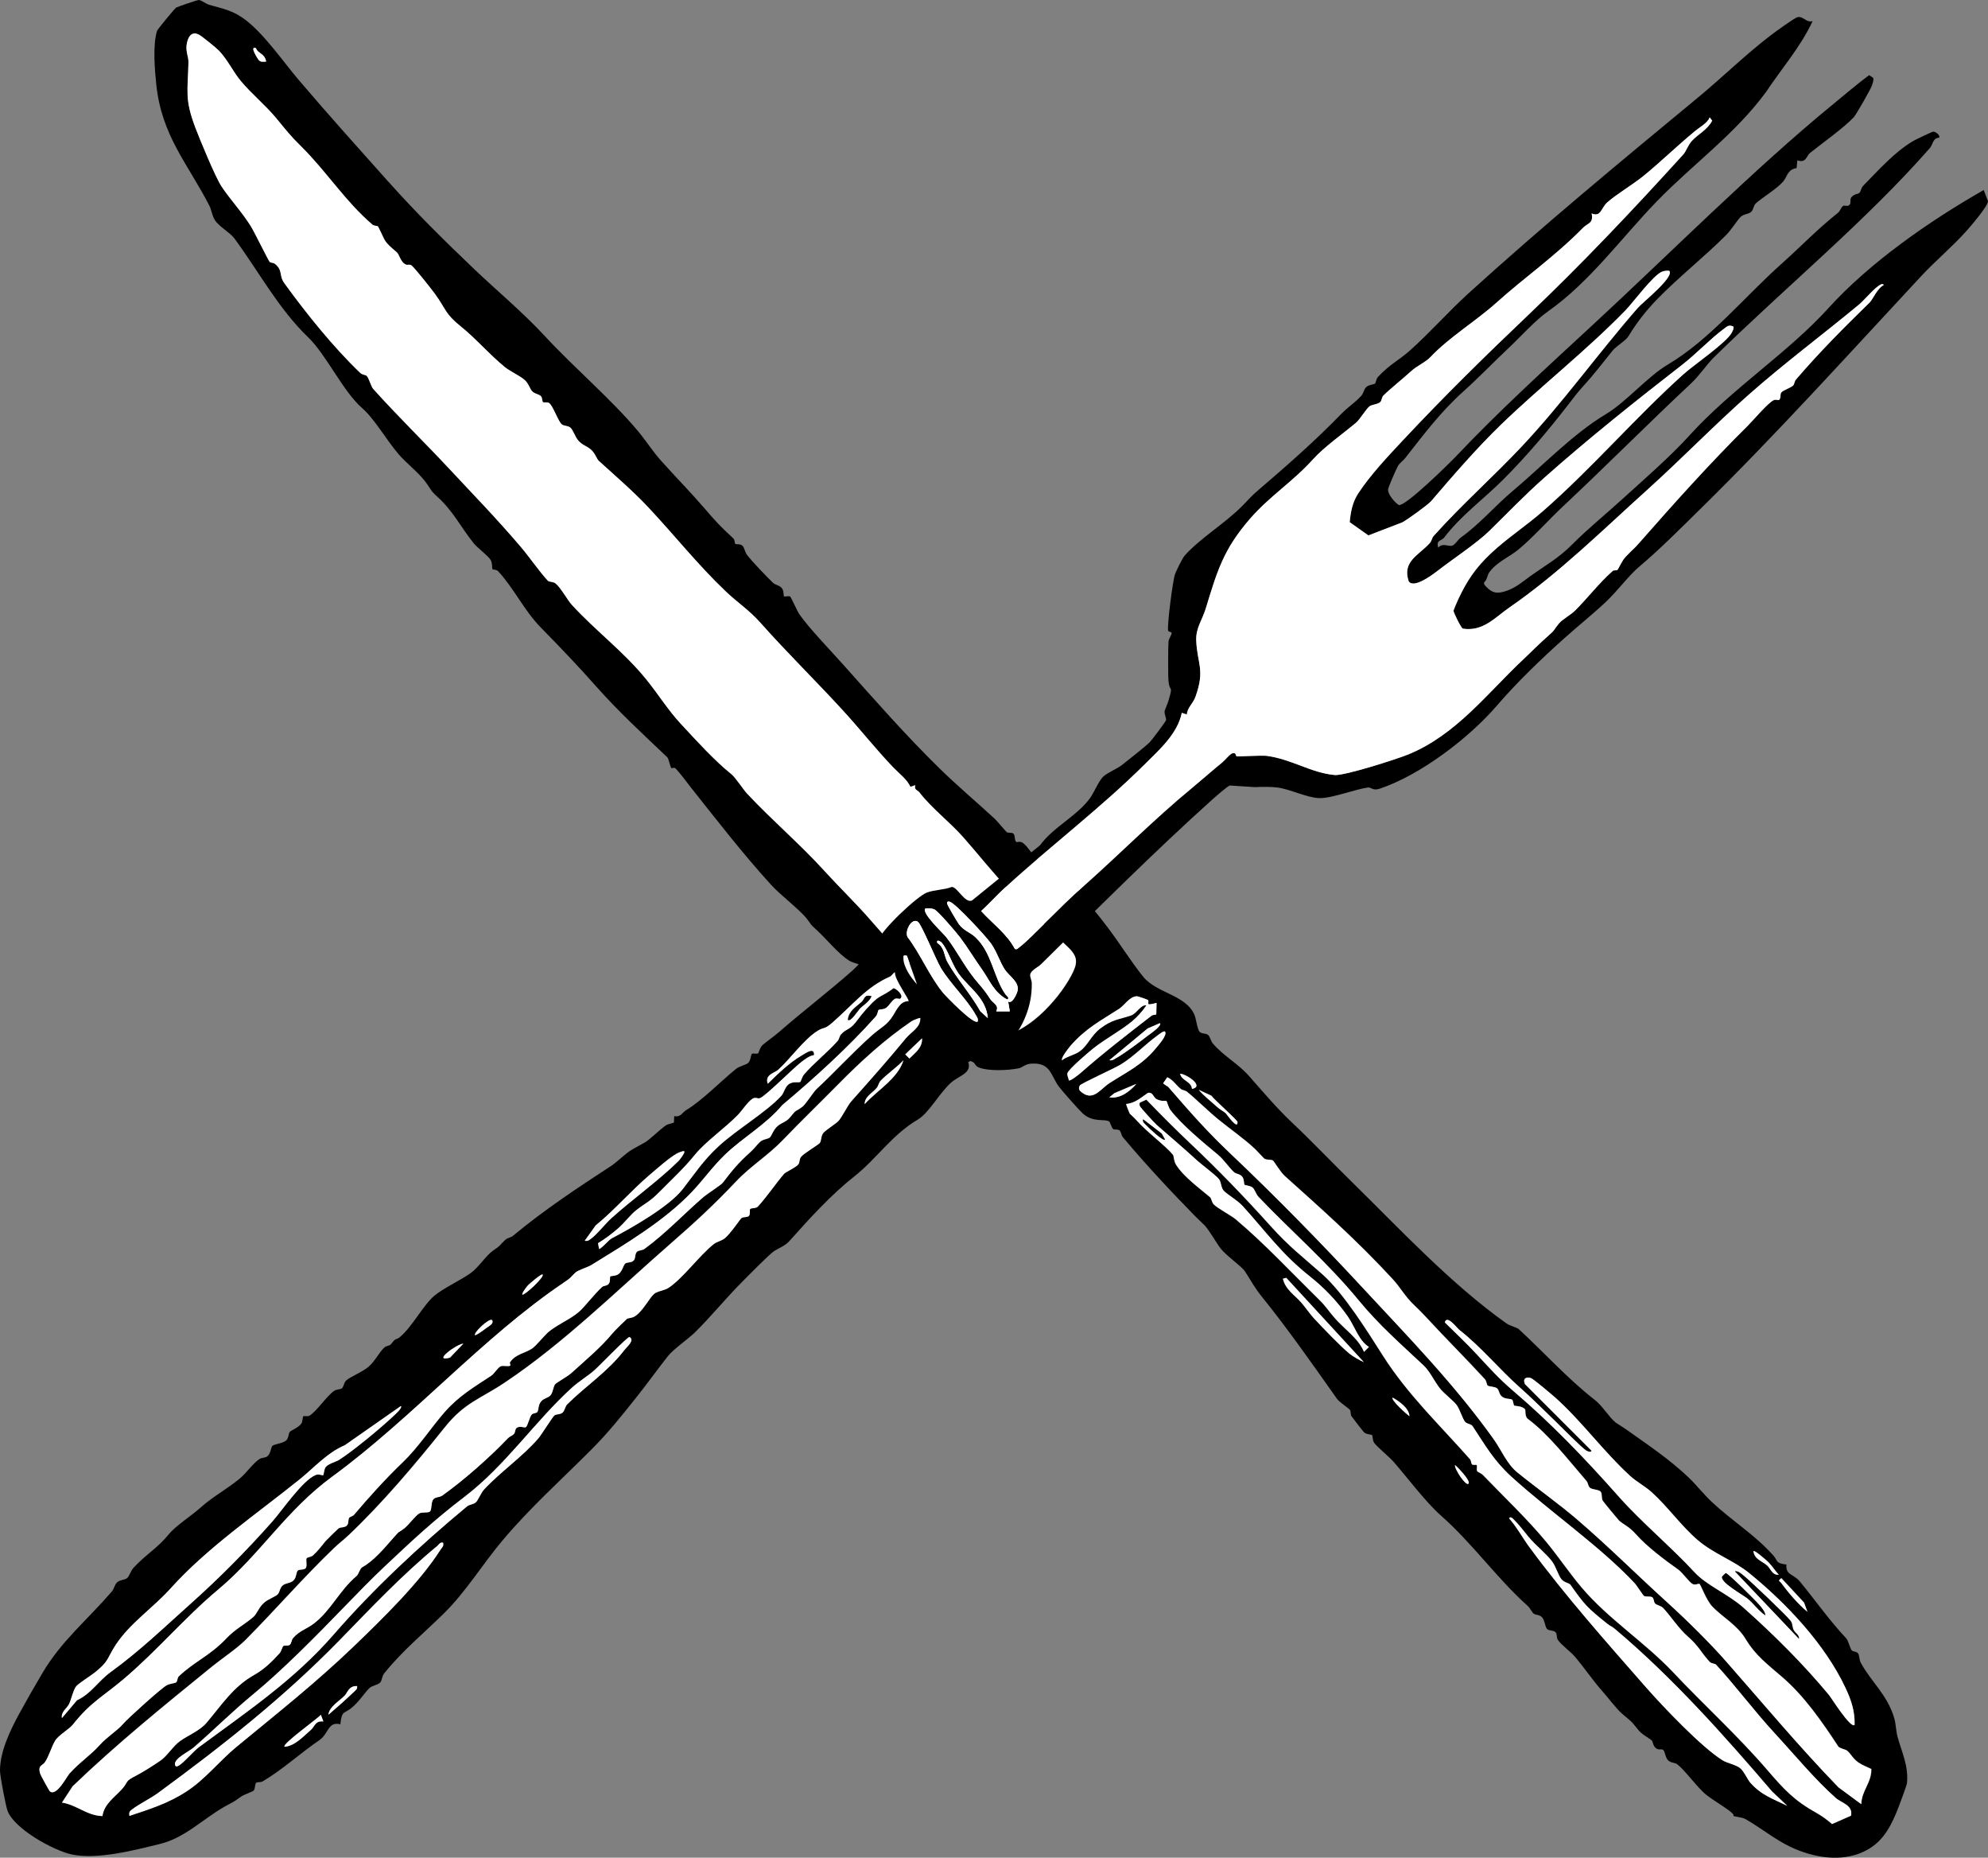
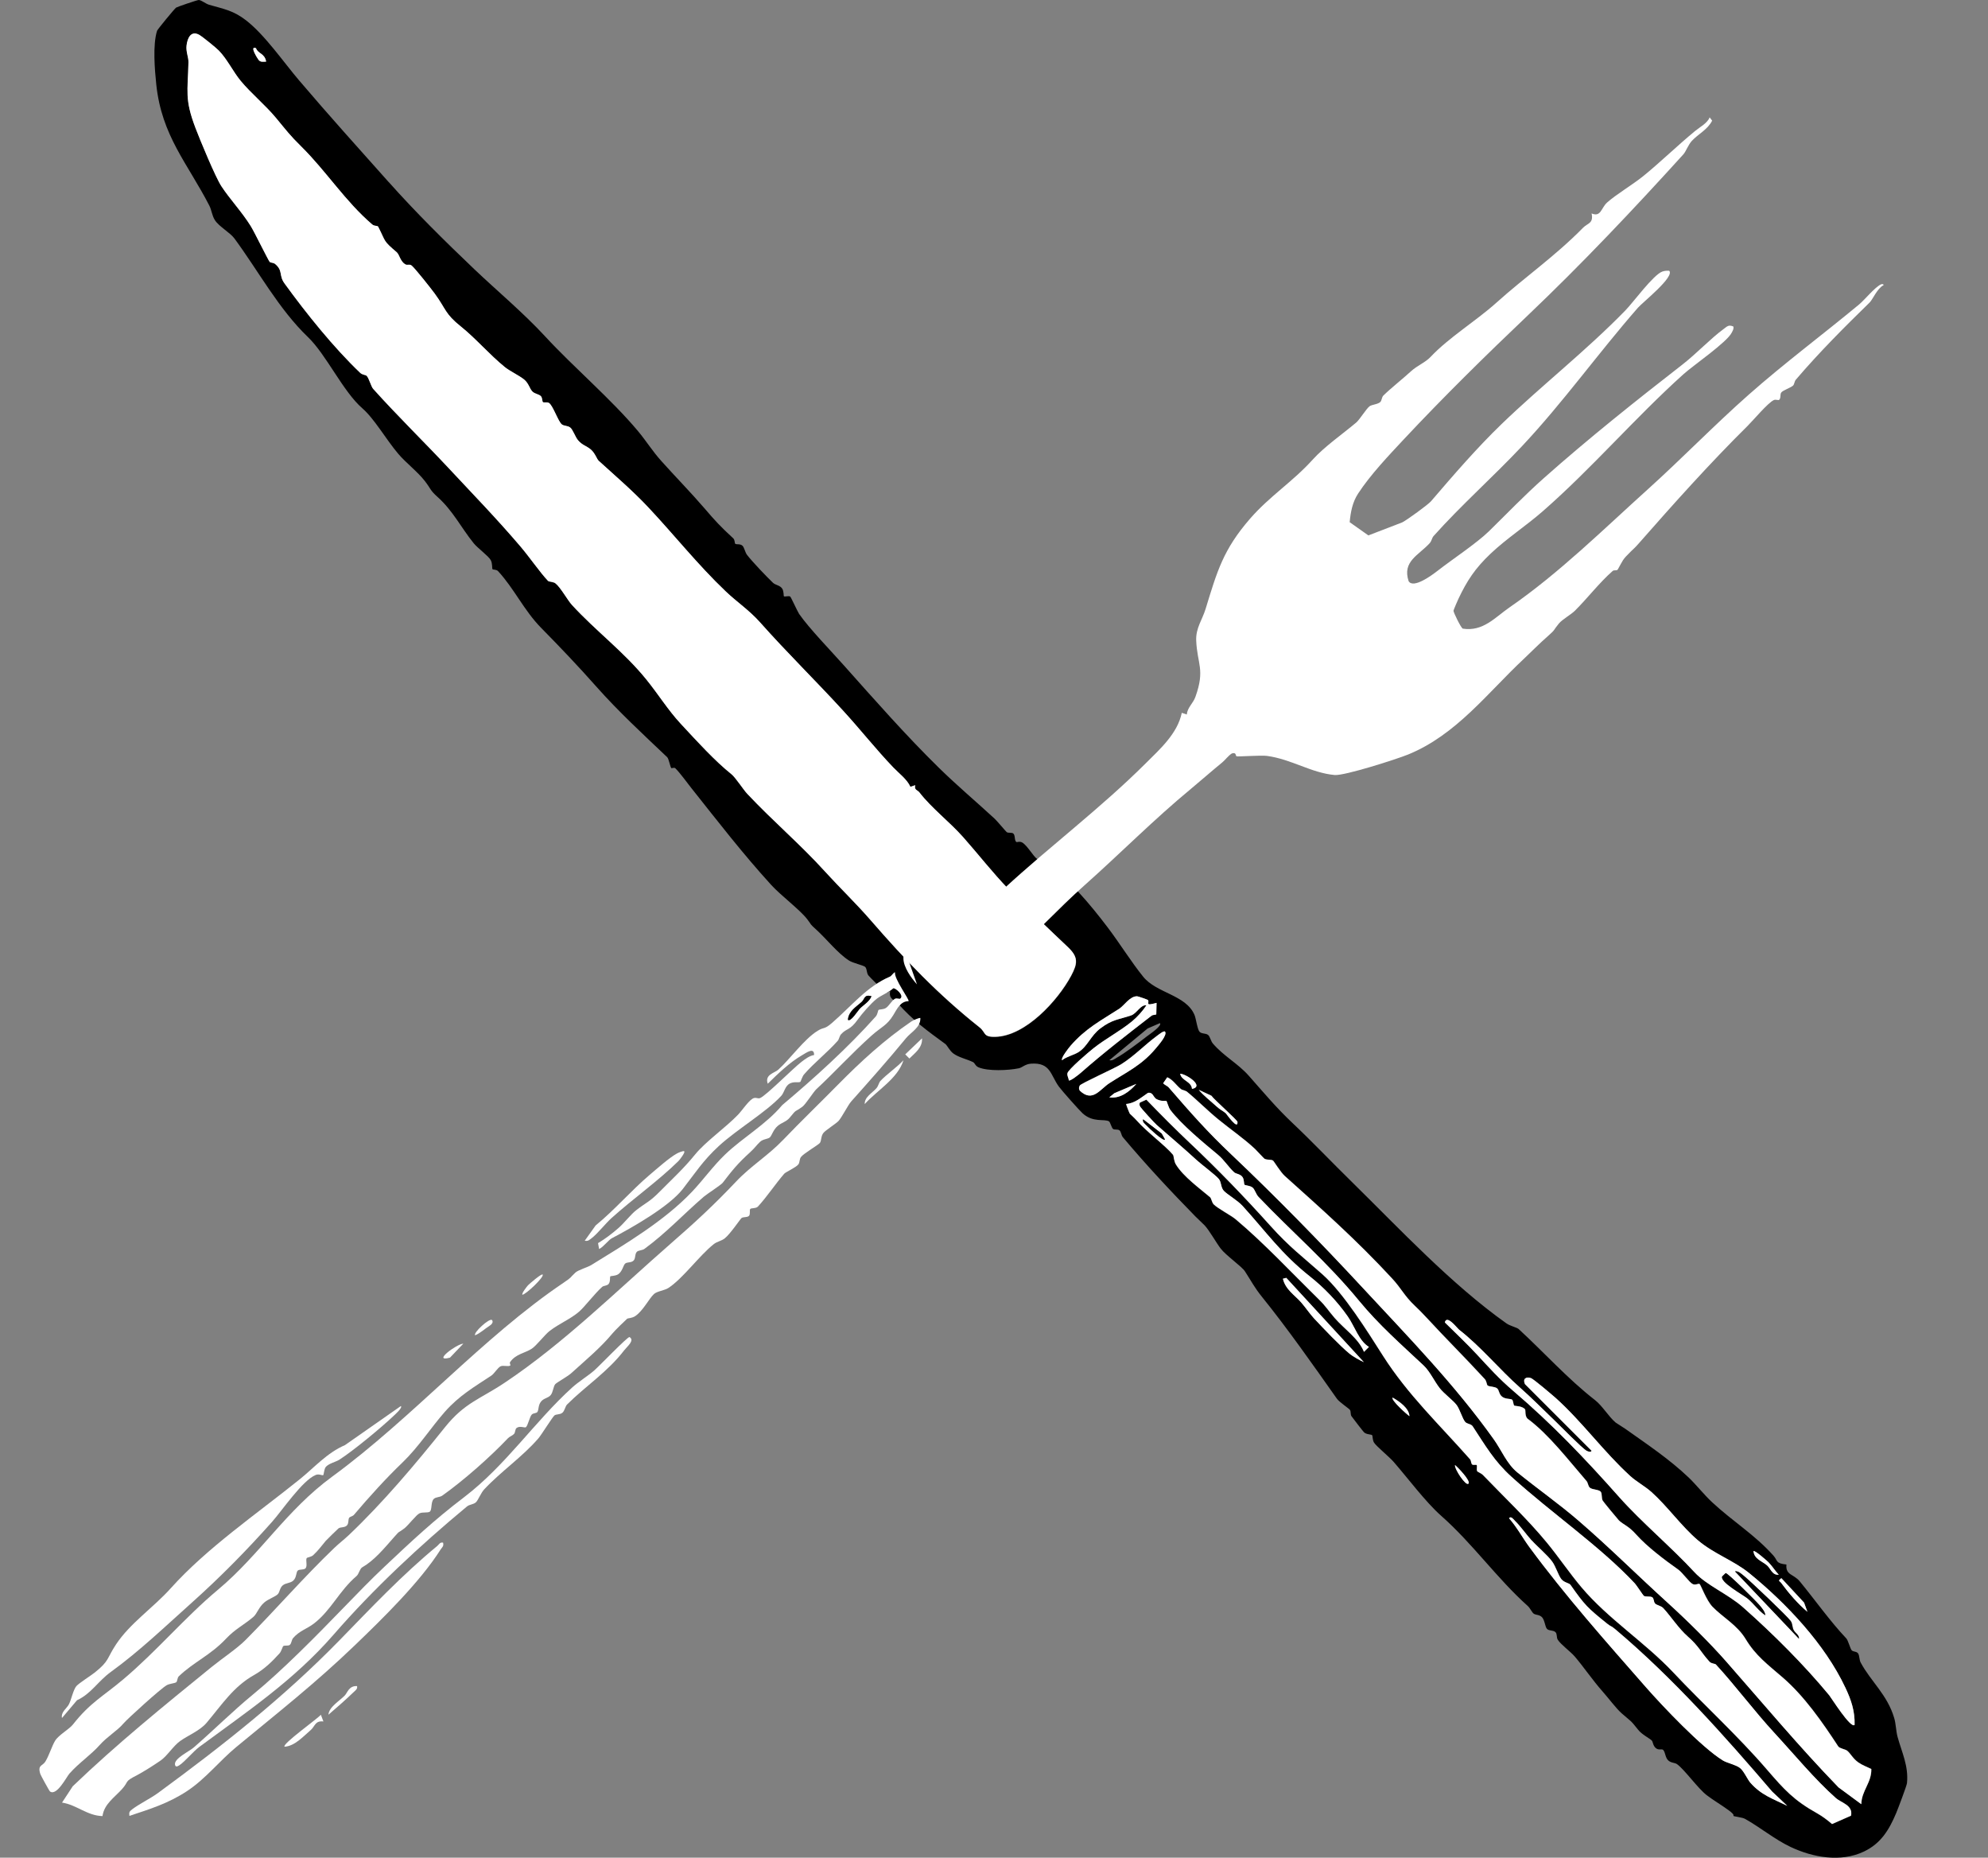
<svg xmlns="http://www.w3.org/2000/svg" id="Layer_2" data-name="Layer 2" viewBox="0 0 282.66 264.07">
  <rect x="0" y="0" width="282.66" height="264.07" fill="#808080" stroke="none" />
  <defs>
    <style> .cls-1 { fill: #fff; } </style>
  </defs>
  <g id="Knife_and_fork_crossed" data-name="Knife and fork crossed">
    <g>
      <path d="M55.26,25.87c3.87,4.34,7.86,8.28,12.18,12.4,3.16,3.01,6.93,6.15,10.09,9.57,4.01,4.35,9.39,8.91,13.18,13.44,1.22,1.46,2.01,2.8,3.37,4.31,2.01,2.24,4.13,4.4,6.06,6.64,1.6,1.87,2.26,2.58,4.11,4.29.26.24.18.68.29.78.16.14.69-.04,1.03.28.25.23.37.94.64,1.29.75.98,2.76,3.08,3.69,3.97.35.34,1.02.36,1.32.84.24.38.19,1.05.23,1.08.12.11.72-.11.91.05.11.09,1.06,2.17,1.26,2.46,1.43,2.06,4.51,5.23,6.36,7.31,4.43,4.97,8.83,9.97,13.5,14.55,2.6,2.55,5.33,4.84,7.93,7.24.36.33,1.63,1.86,1.74,1.93.24.14.69.02.9.17.34.24.14,1,.46,1.22.1.07.47-.15.86.09.69.42,1.59,1.99,2.05,2.29.26.17.71.12.93.27,3.51,2.45,6.61,6.15,9.17,9.53,1.71,2.26,3.3,4.84,5.02,6.97,1.9,2.36,6.06,2.56,7.29,5.42.24.56.4,2.03.72,2.4.29.33.88.19,1.22.46.28.22.37.86.69,1.23,1.54,1.79,3.5,2.79,5.06,4.53,2.06,2.32,3.9,4.54,6.22,6.73,2.72,2.56,5.57,5.56,8.54,8.47,6.67,6.55,14.03,14.45,21.92,20.05.46.33,1.5.59,1.72.79,3.56,3.26,6.97,7.08,10.87,10.11,1.04.81,1.95,2.37,2.93,3.19.07.06,1.02.65,1.37.89,3.16,2.24,6.27,4.31,9.03,6.94,1,.95,2.18,2.44,3.32,3.5,2.9,2.7,6.06,4.61,8.71,7.58.65.73.26,1.1,1.85,1.27-.14,1.55,1.01,1.31,1.91,2.41,2.19,2.67,4.31,5.67,6.6,8.09.27.29.56,1.46.77,1.69.22.24.72.14.92.46.19.3.15.88.35,1.27,1.48,2.75,3.8,4.58,4.78,7.92.24.81.24,1.79.47,2.65.59,2.17,1.59,4.14,1.34,6.59-.04.37-1.28,3.65-1.53,4.24-1.02,2.42-2.18,4.33-4.59,5.48-3.31,1.57-7.27.84-10.44-.66-2.22-1.05-4.37-2.82-6.47-3.99-.38-.21-1.5-.32-1.66-.42-.05-.03.34-.06-.65-.79s-2.29-1.5-3.13-2.15c-1.29-1-3.11-3.6-4.22-4.41-.31-.23-.86-.16-1.26-.54-.43-.41-.39-1.12-.7-1.47-.21-.24-.65.11-1.1-.31-.38-.36-.37-.88-.53-1.04-.33-.33-1.39-.83-1.94-1.53-1.15-1.47-1.03-1.17-2.38-2.37-.78-.7-1.88-2.18-2.7-3.1-1.35-1.52-2.76-3.58-3.93-4.94-.63-.73-1.97-1.69-2.42-2.39-.21-.33-.06-.83-.33-1.08-.34-.32-.93-.15-1.22-.48-.26-.3-.31-1.28-.72-1.67-.37-.35-.84-.27-1.14-.47-.26-.17-.51-.79-.87-1.11-4.36-3.9-7.86-8.9-12.3-12.81-2.2-1.94-4.78-5.4-6.77-7.68-.61-.7-2.5-2.25-2.78-2.73-.23-.38-.17-.93-.27-1.05-.11-.13-.81-.08-1.15-.41-.11-.1-1.59-2.01-1.79-2.3-.15-.22-.06-.65-.2-.87s-1.5-1.09-1.87-1.61c-3.37-4.77-6.95-9.89-10.67-14.5-1.07-1.33-1.47-2.17-2.4-3.6-.45-.7-2.71-2.26-3.46-3.25-.58-.76-1.63-2.6-2.25-3.26-.37-.39-.88-.83-1.34-1.3-3.45-3.52-7.04-7.36-10.32-11.27-.22-.27-.23-.79-.48-.97s-.67-.04-.89-.18-.41-.99-.59-1.09c-.68-.39-2.26.22-3.76-1.15-.52-.48-2.95-3.22-3.38-3.81-1.18-1.63-1.16-3.44-3.95-3.24-.85.06-1.24.56-1.75.66-1.47.3-4.33.44-5.71-.14-.47-.2-.51-.61-.78-.74-.87-.43-2.01-.65-2.79-1.22-.53-.38-.88-1.16-1.15-1.36-2.49-1.82-4.61-3.34-6.72-5.74-.46-.53-1.37-.58-1.12-1.77-.21.08-.49.28-.71.14-.14-.09-2.29-2.22-2.41-2.4-.26-.38-.17-.99-.47-1.21s-1.72-.53-2.25-.87c-1.61-1.02-3.22-3.09-4.69-4.42-1.04-.94-.55-.55-1.28-1.48-1.08-1.38-3.72-3.34-5.1-4.85-4.04-4.43-7.67-9.13-11.38-13.8-.61-.77-1.58-2.12-2.26-2.79-.17-.16-.53.03-.57-.02-.17-.2-.35-1.33-.59-1.56-3.37-3.2-6.9-6.45-10.09-10.05-2.53-2.86-5.2-5.66-7.84-8.34-2.45-2.5-3.81-5.56-6.11-8.05-.25-.27-.71-.18-.79-.28-.1-.12.02-.79-.26-1.3-.32-.58-1.86-1.7-2.41-2.38-1.8-2.22-2.95-4.63-5.16-6.6-1.1-.99-.9-1.1-1.8-2.26-1.01-1.31-2.7-2.59-3.79-3.88-1.75-2.07-3.36-4.94-5.09-6.45-2.75-2.39-5.13-7.63-7.73-10.12-4.17-4-7.02-9.36-10.47-14.04-.62-.83-2.17-1.67-2.76-2.58-.43-.67-.46-1.42-.8-2.08-3.09-6-6.77-9.9-7.54-17.21-.22-2.11-.52-5.62.11-7.63.06-.2,2.48-3.14,2.71-3.3C25.15.99,28.1-.02,28.27,0c.44.05.97.54,1.47.68,2.06.6,3.41.79,5.23,2.2,2.68,2.07,5.32,5.92,7.54,8.53,4.17,4.9,8.52,9.73,12.75,14.47ZM56.47,35.93c-2.06-1.77-1.52-1.43-2.69-3.68-.08-.16-.53-.05-.84-.31-3.83-3.28-6.52-7.55-10.07-11.06-1.68-1.66-2.14-2.32-3.6-4.07-1.57-1.89-3.53-3.47-5.03-5.28-1.07-1.28-1.92-3.11-3.12-4.32-.41-.41-2.36-2-2.8-2.24-1.15-.62-1.65.47-1.78,1.52-.11.91.29,1.64.27,2.41-.09,4.12-.57,5.2.99,9.3.64,1.68,2.83,6.98,3.69,8.3,1.2,1.84,2.93,3.67,4.17,5.66.52.83,2.5,4.89,2.7,5.1.12.12.55.11.77.29,1.15.97.5,1.62,1.33,2.76,3.1,4.27,6.99,9.12,10.78,12.73.3.28.73.26.9.41.32.28.63,1.51.92,1.84,3.46,3.86,7.27,7.57,10.76,11.3s6.86,7.21,10.21,11.14c1.32,1.54,2.71,3.6,3.89,4.86.16.17.73.1,1.08.37.71.55,1.73,2.41,2.33,3.06,3.43,3.73,7.36,6.63,10.55,10.56,1.77,2.18,3.09,4.36,4.93,6.34,2.37,2.56,4.84,5.27,7.2,7.16.59.47,1.69,2.2,2.26,2.8,3.69,3.92,7.48,7.11,11.04,11.03,2.19,2.42,4.39,4.5,6.5,6.93,4.89,5.65,9.56,10.53,15.47,15.22.95.76.44,1.4,2.27,1.35,4.26-.11,8.85-5.12,10.76-8.68.95-1.77,1.04-2.64-.45-4.06-2.81-2.67-5.68-5.34-8.44-8.23-2.4-2.5-4.21-4.87-6.42-7.36-1.97-2.22-4.5-4.13-6.28-6.43-.25-.32-.75-.31-.57-1l-.69.23c-.49-1.08-1.6-1.88-2.43-2.75-2.37-2.48-4.7-5.41-7.08-8.01-3.92-4.29-8.07-8.34-11.85-12.6-1.56-1.75-3.32-2.91-4.92-4.44-3.99-3.8-7.32-8.03-11.04-11.98-2.15-2.28-4.64-4.42-6.99-6.56-.29-.26-.51-1.09-1.14-1.62s-1.2-.59-1.81-1.31c-.38-.45-.73-1.5-1.09-1.79-.39-.31-.89-.21-1.21-.46-.52-.4-1.29-2.77-1.85-3.06-.27-.14-.7,0-.84-.11-.11-.09-.07-.58-.26-.81-.27-.33-.88-.34-1.23-.69-.41-.41-.52-1.16-1.17-1.7-.7-.57-2.08-1.22-2.77-1.79-2.18-1.78-4.15-4.09-6.23-5.75-2.29-1.83-2.09-2.47-3.72-4.68-.56-.76-2.66-3.43-3.25-3.96-.33-.3-.62-.02-.95-.21-.67-.39-.85-1.38-1.14-1.63ZM36.4,6.85c-.99-.41.23,1.5.37,1.67.3.36.69.24,1.07.24-.2-1.21-1.18-1.11-1.44-1.91ZM163.2,142.14c-.05-.06-1.39-.52-1.52-.52-1.03-.01-1.82,1.3-2.53,1.77-2.64,1.71-4.76,2.77-6.94,5.28-.24.28-1.43,1.79-1.19,2.04.68-.54,1.62-.71,2.33-1.15,1.29-.8,1.72-2.32,3.11-3.37,1.74-1.31,2.61-1.24,4.38-1.85.79-.27,1.34-1.56,2.17-1.43-.54.82-1.29,1.65-2.04,2.27-1.71,1.4-3.76,2.45-5.51,3.85-.64.51-3.57,3.01-3.68,3.53-.07.38.16.66.2,1.02.2.15,1.46-.87,1.69-1.07,3.25-2.86,6.66-5.49,10.09-8.14.15-.12.46-.09.65-.17l.04-1.64c-1.81.5-.91-.04-1.24-.42ZM164.92,145.44l-1.75.76-5.44,4.51c.43.09.67-.13,1-.32,1.23-.69,3.19-2.18,4.35-3.08.28-.22,2.22-1.51,1.84-1.87ZM165.64,146.64c-.16-.19-.97.47-1.17.62-1.72,1.28-3.25,2.89-5.08,4.03-.86.54-5.71,2.72-5.87,3.01-.14.25-.16.48,0,.73,1.83,1.74,2.88-.2,4.22-1.07,2.51-1.61,4.57-2.53,6.58-4.93.34-.41,1.72-1.94,1.31-2.4ZM169.48,154.79c1.84-.36-.81-2.12-1.68-2.16.15.97,1.62,1.09,1.68,2.16ZM168.67,155.12c-.19-.15-.54-.15-.75-.32-.66-.52-1.11-1.32-1.93-1.67l-.58.84c.22.27.58.36.8.62,3.17,3.66,5.44,6.25,8.92,9.54,6.32,5.99,12.73,12.54,18.68,18.96,6.53,7.04,13.01,13.67,18.58,21.47,1.12,1.56,1.88,3.53,3.39,4.75,2.89,2.34,5.92,4.46,8.72,6.88,4.24,3.65,8.26,7.67,12.61,11.61,2.88,2.61,6.07,5.77,8.37,8.4,5.24,5.97,10.34,12.1,15.95,17.87l3.24,2.39c.02-1.91,1.47-3.05,1.42-5-.6-.3-1.29-.55-1.84-.93-.79-.55-1.06-1.21-1.58-1.66-.27-.23-1.09-.32-1.29-.63-2.27-3.47-4.84-7.15-7.86-9.76-2.21-1.91-3.87-3.13-5.3-5.49-1.21-2-3.26-3.09-4.71-4.59-.87-.9-1.68-3.14-1.84-3.24-.15-.1-.58.19-.96.02-.48-.21-1.46-1.63-2.05-2.05-1.93-1.36-4.44-3.24-6.02-5.02-1.09-1.23-1.77-1.34-2.45-2-.13-.13-2.24-2.66-2.31-2.83-.17-.38-.06-.92-.24-1.2-.24-.37-1.2-.3-1.56-.6-.27-.22-.26-.7-.48-.95-2.65-3.06-5.37-6.62-8.34-8.83-.48-.36-.3-1.22-.4-1.36-.39-.51-1.47-.48-1.53-.53-.18-.19-.13-.72-.33-.86-.21-.15-.9-.03-1.39-.4s-.42-.94-.72-1.19c-.35-.3-1.16-.21-1.37-.43-.13-.12-.12-.61-.4-.91-2.75-3.01-5.72-5.94-8.29-8.74-.52-.56-1.11-1.16-1.67-1.69-1.48-1.4-1.87-2.4-3.21-3.86-5.08-5.49-10.06-9.9-15.27-14.58-.6-.54-1.54-2.1-1.66-2.18-.28-.18-.79-.05-1.2-.25-.09-.04-1.11-1.17-1.36-1.4-1.57-1.48-3.47-2.77-5.24-4.22-1.54-1.26-2.99-2.74-4.52-3.99ZM161.56,154.08l-3.11,1.32-.72.59c1.55.23,2.89-.82,3.84-1.91ZM172.98,157.29c.52.47.94.63,1.31.97.11.1,1.74,2.47,1.66,1.22-.02-.26-3.31-3.14-3.71-3.72l-1.8-.84c.76.89,1.69,1.59,2.54,2.37ZM164.28,156.14c-.28-.18-.4-.91-1.07-.76-.95.65-1.87,1.49-3.09,1.57-.05.05.47,1.33.52,1.39.05.06.61.54,1.03,1.02,1.42,1.6,3.98,3.47,5.11,4.82.11.13.1.88.42,1.39,1.07,1.73,3.43,3.43,4.84,4.63.21.18.24.73.53,1.03.57.58,2.44,1.54,3.14,2.13,3.99,3.35,7.93,7.58,11.73,11.3,1.15,1.12,1.34,1.59,2.32,2.71,1.37,1.58,3.38,2.89,4.17,4.82l.7-.7c-1.41-.84-2.04-2.94-3-4.32-1.53-2.19-3.4-4.12-5.38-5.69-4.07-3.22-6.21-6.32-9.58-10.03-.74-.81-2.13-1.6-2.66-2.14-.46-.48-.32-1.19-.71-1.68-.44-.56-2.49-2.08-3.11-2.65-1.94-1.78-3.78-3.33-5.74-5.05-.29-.26-2.3-2.44-2.38-2.66-.06-.17-.1-.36,0-.52l.92-.41c2.03,2.11,4.1,4.19,6.23,6.2,3.96,3.74,7.65,7.56,11.43,11.76,2.71,3.02,4.57,4.37,7.39,6.88,3.03,2.7,6.42,8.17,8.59,11.56,3.54,5.56,8.03,9.78,12.4,14.74.15.17.11.59.3.73.15.11.54-.01.62.07.13.15-.06.62.08.88.05.09.57.29.8.52,3.13,3.25,6.39,6.32,9.09,9.61,1.69,2.05,3.21,4.33,4.92,6.35,3.81,4.52,9.02,7.81,13.07,12.12,4.31,4.58,9.09,8.91,13.3,13.79,2.5,2.9,3.85,4.39,7.18,6.25.71.4,1.47.97,2.09,1.51l2.7-1.19c.31-1.49-1.4-1.83-2.14-2.48-2.98-2.64-6.04-6.34-8.73-9.25-2.91-3.15-5.6-6.78-8.34-9.75-.16-.17-.62-.09-.92-.41-1.28-1.4-1.45-2.14-3.11-3.6-1.27-1.12-2.35-2.79-3.44-3.99-.37-.4-.96-.4-1.21-.71-.17-.21-.13-.68-.36-.84-.31-.21-.92,0-1.22-.22-.1-.07-1.06-1.53-1.25-1.74-4.95-5.29-11.91-10.05-17.56-15.18-2.47-2.24-3.69-4.41-5.52-7.18-.25-.38-.8-.3-1.09-.65-.38-.48-.75-1.78-1.18-2.36-.5-.67-1.79-1.61-2.4-2.39-.78-.99-1.4-2.39-2.29-3.23-3.21-3.02-6.37-5.78-9.22-9.24-4.54-5.52-9.45-9.68-14.27-14.74-.38-.4-.51-1.05-.84-1.32-.36-.3-1.05-.29-1.15-.41-.11-.13-.03-.68-.26-1.05-.31-.5-.95-.47-1.21-.71-.81-.74-1.4-1.75-2.31-2.5-2.03-1.68-5.17-4.27-6.78-6.39-.23-.3-.49-1.23-.54-1.26-.07-.05-.8.14-1.57-.35ZM182.89,181.65l-.48.12c.35,1.54,1.68,2.33,2.6,3.38.56.64,1.27,1.67,1.82,2.26,1.3,1.39,3.65,3.87,5.05,5.02.48.39,1.44.94,2.04,1.2l-11.03-11.98ZM207.44,189c-.29-.23-1.73-2.15-2-1,1.52,1.5,3.11,2.99,4.56,4.56,1.68,1.81,3.15,3.45,5.15,5.16,5.54,4.72,10.22,9.63,15.09,15.12,3.12,3.52,7.41,7.11,10.68,10.65,1.77,1.92,4.77,3.09,6.96,5.04,4.22,3.74,8.62,8.12,12.22,12.48.25.3,3.08,4.82,3.6,4.19.05-1.95-.48-3.53-1.31-5.28-2.93-6.21-8.38-11.98-13.68-16.29-2.22-1.8-5.06-2.77-7.31-4.68s-4.3-4.8-6.58-6.84c-.92-.82-2.15-1.49-3.01-2.27-3.76-3.42-6.82-7.68-10.54-11.04-.5-.45-3.22-2.77-3.59-2.89-.71-.23-1.2.11-.85.86l9.47,9.47c-.08.28-.53.1-.71,0-.64-.36-3.7-3.5-4.56-4.31-1.73-1.65-3.1-3.07-4.92-4.68-2.83-2.49-5.52-5.79-8.66-8.23ZM200.4,201.31c-.05-1.13-1.47-2.12-2.39-2.64-.29.32,2.02,2.39,2.39,2.64ZM208.79,210.9c.36-.39-1.52-2.33-1.91-2.64-.12.5,1.54,3.04,1.91,2.64ZM217.77,218.96c-.79-.88-1.52-1.95-2.37-2.79-.19-.18-.58-.74-.84-.36,1.1,1.25,1.91,2.77,2.88,4.08,5.12,6.96,10.89,13.44,16.55,19.9,2.35,2.69,7.95,8.6,10.96,10.44.62.38,1.87.62,2.45,1.08.55.44,1.06,1.62,1.46,2.08,1.55,1.77,3.21,2.29,5.26,3.3l-2.16-2.04c-6.66-7.77-14.05-16.11-22.28-23.05-.69-.58-.57-.33-1.16-.8-2.82-2.27-3.17-2.61-5.22-5.52-.2-.28-.91-.29-1.32-.84s-.78-1.77-1.27-2.45c-.66-.92-2.16-2.18-2.94-3.05ZM252.91,223.85c-.51-.55-.94-1.25-1.46-1.77-.19-.19-1.96-1.76-2.13-1.58.1,1.14,1.2,1.41,1.93,2.03.51.43.73,1.41,1.67,1.33ZM256.99,229.13l-.48-1.32-3.23-3.48c-.57.45-.27.34,0,.71,1.04,1.43,2.36,2.95,3.71,4.08Z" />
-       <path class="cls-1" d="M56.47,35.93c.29.25.47,1.24,1.14,1.63.34.2.63-.09.95.21.59.54,2.69,3.2,3.25,3.96,1.62,2.21,1.42,2.85,3.72,4.68,2.08,1.66,4.05,3.98,6.23,5.75.69.57,2.07,1.21,2.77,1.79.65.54.76,1.29,1.17,1.7.36.36.96.36,1.23.69.19.24.15.73.26.81.15.12.57-.03.84.11.56.3,1.33,2.66,1.85,3.06.32.25.82.15,1.21.46.36.29.71,1.35,1.09,1.79.61.72,1.18.78,1.81,1.31s.85,1.36,1.14,1.62c2.35,2.14,4.84,4.27,6.99,6.56,3.72,3.95,7.05,8.18,11.04,11.98,1.6,1.53,3.36,2.68,4.92,4.44,3.78,4.26,7.93,8.31,11.85,12.6,2.38,2.6,4.7,5.54,7.08,8.01.83.87,1.94,1.67,2.43,2.75l.69-.23c-.19.69.32.68.57,1,1.78,2.3,4.31,4.2,6.28,6.43,2.21,2.5,4.02,4.86,6.42,7.36,2.77,2.88,5.63,5.56,8.44,8.23,1.48,1.41,1.39,2.28.45,4.06-1.91,3.56-6.5,8.57-10.76,8.68-1.82.05-1.31-.6-2.27-1.35-5.9-4.69-10.57-9.58-15.47-15.22-2.11-2.43-4.3-4.52-6.5-6.93-3.56-3.92-7.35-7.11-11.04-11.03-.57-.6-1.67-2.33-2.26-2.8-2.36-1.89-4.82-4.6-7.2-7.16-1.84-1.98-3.16-4.16-4.93-6.34-3.19-3.93-7.12-6.82-10.55-10.56-.6-.65-1.62-2.5-2.33-3.06-.34-.27-.91-.2-1.08-.37-1.18-1.26-2.58-3.31-3.89-4.86-3.35-3.93-6.71-7.39-10.21-11.14s-7.3-7.44-10.76-11.3c-.29-.33-.6-1.55-.92-1.84-.17-.15-.6-.13-.9-.41-3.79-3.61-7.68-8.45-10.78-12.73-.83-1.14-.17-1.79-1.33-2.76-.22-.19-.65-.17-.77-.29-.2-.21-2.18-4.27-2.7-5.1-1.24-2-2.96-3.82-4.17-5.66-.86-1.32-3.05-6.61-3.69-8.3-1.56-4.1-1.08-5.18-.99-9.3.02-.76-.38-1.5-.27-2.41.12-1.05.63-2.14,1.78-1.52.44.24,2.39,1.82,2.8,2.24,1.19,1.21,2.05,3.03,3.12,4.32,1.5,1.81,3.46,3.39,5.03,5.28,1.46,1.76,1.92,2.42,3.6,4.07,3.55,3.51,6.24,7.78,10.07,11.06.31.26.76.16.84.31,1.16,2.26.62,1.91,2.69,3.68Z" />
+       <path class="cls-1" d="M56.47,35.93c.29.25.47,1.24,1.14,1.63.34.2.63-.09.95.21.59.54,2.69,3.2,3.25,3.96,1.62,2.21,1.42,2.85,3.72,4.68,2.08,1.66,4.05,3.98,6.23,5.75.69.57,2.07,1.21,2.77,1.79.65.54.76,1.29,1.17,1.7.36.36.96.36,1.23.69.19.24.15.73.26.81.15.12.57-.03.84.11.56.3,1.33,2.66,1.85,3.06.32.25.82.15,1.21.46.36.29.71,1.35,1.09,1.79.61.72,1.18.78,1.81,1.31s.85,1.36,1.14,1.62c2.35,2.14,4.84,4.27,6.99,6.56,3.72,3.95,7.05,8.18,11.04,11.98,1.6,1.53,3.36,2.68,4.92,4.44,3.78,4.26,7.93,8.31,11.85,12.6,2.38,2.6,4.7,5.54,7.08,8.01.83.87,1.94,1.67,2.43,2.75l.69-.23c-.19.69.32.68.57,1,1.78,2.3,4.31,4.2,6.28,6.43,2.21,2.5,4.02,4.86,6.42,7.36,2.77,2.88,5.63,5.56,8.44,8.23,1.48,1.41,1.39,2.28.45,4.06-1.91,3.56-6.5,8.57-10.76,8.68-1.82.05-1.31-.6-2.27-1.35-5.9-4.69-10.57-9.58-15.47-15.22-2.11-2.43-4.3-4.52-6.5-6.93-3.56-3.92-7.35-7.11-11.04-11.03-.57-.6-1.67-2.33-2.26-2.8-2.36-1.89-4.82-4.6-7.2-7.16-1.84-1.98-3.16-4.16-4.93-6.34-3.19-3.93-7.12-6.82-10.55-10.56-.6-.65-1.62-2.5-2.33-3.06-.34-.27-.91-.2-1.08-.37-1.18-1.26-2.58-3.31-3.89-4.86-3.35-3.93-6.71-7.39-10.21-11.14s-7.3-7.44-10.76-11.3c-.29-.33-.6-1.55-.92-1.84-.17-.15-.6-.13-.9-.41-3.79-3.61-7.68-8.45-10.78-12.73-.83-1.14-.17-1.79-1.33-2.76-.22-.19-.65-.17-.77-.29-.2-.21-2.18-4.27-2.7-5.1-1.24-2-2.96-3.82-4.17-5.66-.86-1.32-3.05-6.61-3.69-8.3-1.56-4.1-1.08-5.18-.99-9.3.02-.76-.38-1.5-.27-2.41.12-1.05.63-2.14,1.78-1.52.44.24,2.39,1.82,2.8,2.24,1.19,1.21,2.05,3.03,3.12,4.32,1.5,1.81,3.46,3.39,5.03,5.28,1.46,1.76,1.92,2.42,3.6,4.07,3.55,3.51,6.24,7.78,10.07,11.06.31.26.76.16.84.31,1.16,2.26.62,1.91,2.69,3.68" />
      <path class="cls-1" d="M168.67,155.12c1.53,1.25,2.98,2.73,4.52,3.99,1.77,1.45,3.67,2.74,5.24,4.22.25.23,1.27,1.36,1.36,1.4.41.2.92.07,1.2.25.12.08,1.06,1.64,1.66,2.18,5.21,4.68,10.2,9.09,15.27,14.58,1.35,1.46,1.73,2.46,3.21,3.86.56.52,1.15,1.13,1.67,1.69,2.57,2.8,5.53,5.74,8.29,8.74.28.3.28.79.4.91.22.21,1.02.13,1.37.43.3.25.25.84.72,1.19s1.18.25,1.39.4c.2.14.15.67.33.86.05.06,1.13.02,1.53.53.11.14-.08,1,.4,1.36,2.97,2.21,5.69,5.76,8.34,8.83.22.26.22.73.48.95.36.3,1.32.23,1.56.6.18.28.07.81.24,1.2.08.17,2.18,2.7,2.31,2.83.68.65,1.36.77,2.45,2,1.58,1.77,4.09,3.65,6.02,5.02.59.42,1.58,1.84,2.05,2.05.38.17.81-.12.96-.02.16.1.97,2.35,1.84,3.24,1.45,1.5,3.5,2.58,4.71,4.59,1.42,2.36,3.09,3.58,5.3,5.49,3.02,2.61,5.59,6.29,7.86,9.76.2.31,1.02.4,1.29.63.52.45.79,1.1,1.58,1.66.55.39,1.24.64,1.84.93.05,1.95-1.4,3.09-1.42,5l-3.24-2.39c-5.6-5.78-10.7-11.9-15.95-17.87-2.31-2.63-5.5-5.79-8.37-8.4-4.34-3.94-8.37-7.96-12.61-11.61-2.8-2.42-5.83-4.54-8.72-6.88-1.51-1.22-2.27-3.19-3.39-4.75-5.57-7.8-12.05-14.43-18.58-21.47-5.95-6.42-12.36-12.97-18.68-18.96-3.48-3.29-5.75-5.88-8.92-9.54-.22-.26-.59-.35-.8-.62l.58-.84c.82.36,1.27,1.15,1.93,1.67.21.17.56.17.75.32Z" />
      <path class="cls-1" d="M164.28,156.14c.77.5,1.5.31,1.57.35.06.04.31.96.54,1.26,1.6,2.12,4.75,4.7,6.78,6.39.9.75,1.5,1.76,2.31,2.5.26.24.9.22,1.21.71.23.37.16.93.26,1.05.1.12.79.11,1.15.41.33.27.46.92.84,1.32,4.82,5.06,9.73,9.22,14.27,14.74,2.84,3.46,6,6.22,9.22,9.24.89.84,1.51,2.24,2.29,3.23.61.78,1.9,1.72,2.4,2.39.43.58.8,1.87,1.18,2.36.28.36.84.28,1.09.65,1.83,2.78,3.05,4.94,5.52,7.18,5.65,5.13,12.62,9.89,17.56,15.18.19.2,1.16,1.67,1.25,1.74.31.21.91,0,1.22.22.23.16.19.63.36.84.25.31.84.31,1.21.71,1.1,1.2,2.17,2.87,3.44,3.99,1.67,1.47,1.83,2.2,3.11,3.6.29.32.76.25.92.41,2.74,2.97,5.43,6.6,8.34,9.75,2.69,2.91,5.75,6.62,8.73,9.25.74.65,2.45,1,2.14,2.48l-2.7,1.19c-.62-.54-1.38-1.11-2.09-1.51-3.33-1.86-4.68-3.35-7.18-6.25-4.21-4.88-8.99-9.21-13.3-13.79-4.06-4.31-9.26-7.6-13.07-12.12-1.7-2.02-3.23-4.3-4.92-6.35-2.71-3.29-5.96-6.35-9.09-9.61-.22-.23-.75-.43-.8-.52-.14-.26.04-.73-.08-.88-.08-.09-.47.03-.62-.07-.2-.14-.15-.56-.3-.73-4.38-4.96-8.86-9.18-12.4-14.74-2.16-3.4-5.56-8.86-8.59-11.56-2.82-2.51-4.68-3.86-7.39-6.88-3.78-4.2-7.47-8.02-11.43-11.76-2.13-2.01-4.2-4.09-6.23-6.2l-.92.41c-.1.16-.06.36,0,.52.08.22,2.09,2.41,2.38,2.66,1.96,1.72,3.8,3.27,5.74,5.05.62.57,2.66,2.09,3.11,2.65.39.5.25,1.2.71,1.68.53.55,1.92,1.33,2.66,2.14,3.37,3.71,5.51,6.81,9.58,10.03,1.98,1.57,3.85,3.5,5.38,5.69.96,1.37,1.59,3.48,3,4.32l-.7.7c-.8-1.94-2.8-3.24-4.17-4.82-.98-1.13-1.17-1.59-2.32-2.71-3.79-3.72-7.74-7.95-11.73-11.3-.7-.59-2.58-1.56-3.14-2.13-.29-.29-.32-.84-.53-1.03-1.41-1.2-3.77-2.9-4.84-4.63-.32-.51-.31-1.26-.42-1.39-1.13-1.35-3.69-3.22-5.11-4.82-.42-.47-.97-.96-1.03-1.02-.05-.06-.57-1.33-.52-1.39,1.22-.08,2.14-.93,3.09-1.57.66-.15.79.58,1.07.76ZM165.64,161.99l-.47-.84-2.64-2.03c-.09.43.23.58.47.85.3.33,2.38,2.29,2.64,2.03Z" />
      <path class="cls-1" d="M207.44,189c3.14,2.44,5.83,5.74,8.66,8.23,1.82,1.61,3.19,3.03,4.92,4.68.85.81,3.92,3.96,4.56,4.31.19.1.63.28.71,0l-9.47-9.47c-.35-.75.14-1.09.85-.86.36.12,3.08,2.44,3.59,2.89,3.72,3.36,6.78,7.61,10.54,11.04.85.78,2.09,1.45,3.01,2.27,2.28,2.04,4.25,4.86,6.58,6.84s5.09,2.88,7.31,4.68c5.3,4.31,10.75,10.08,13.68,16.29.83,1.75,1.36,3.33,1.31,5.28-.52.63-3.35-3.89-3.6-4.19-3.6-4.36-8-8.74-12.22-12.48-2.2-1.95-5.19-3.12-6.96-5.04-3.27-3.54-7.56-7.14-10.68-10.65-4.87-5.49-9.56-10.4-15.09-15.12-2-1.7-3.47-3.35-5.15-5.16-1.45-1.57-3.04-3.05-4.56-4.56.27-1.15,1.71.77,2,1ZM255.79,232.96c.04-.57-.52-.78-.77-1.27-.2-.39-.13-.88-.41-1.27-.5-.69-5.85-5.78-6.72-6.47-.35-.28-.71-.65-1.2-.59l9.11,9.59ZM250.99,229.61c-.02-.52-.51-1.05-.83-1.44-.48-.57-4.47-4.55-4.8-4.55l-.49.47c-.37.8,2.96,2.61,3.6,3.13.89.73,1.56,1.74,2.52,2.39Z" />
      <path class="cls-1" d="M217.77,218.96c.78.87,2.29,2.13,2.94,3.05.49.68.85,1.91,1.27,2.45s1.13.55,1.32.84c2.05,2.91,2.4,3.25,5.22,5.52.59.47.47.22,1.16.8,8.23,6.94,15.62,15.27,22.28,23.05l2.16,2.04c-2.06-1.01-3.71-1.53-5.26-3.3-.4-.46-.91-1.65-1.46-2.08-.58-.46-1.83-.7-2.45-1.08-3.01-1.85-8.61-7.76-10.96-10.44-5.66-6.46-11.42-12.94-16.55-19.9-.96-1.31-1.77-2.83-2.88-4.08.26-.38.66.17.84.36.85.84,1.58,1.91,2.37,2.79Z" />
      <path class="cls-1" d="M163.2,142.14c.33.38-.57.92,1.24.42l-.04,1.64c-.19.08-.5.06-.65.17-3.43,2.65-6.84,5.28-10.09,8.14-.22.2-1.49,1.21-1.69,1.07-.03-.36-.27-.63-.2-1.02.1-.53,3.03-3.02,3.68-3.53,1.75-1.39,3.8-2.44,5.51-3.85.75-.62,1.5-1.46,2.04-2.27-.83-.13-1.37,1.16-2.17,1.43-1.78.61-2.65.54-4.38,1.85-1.39,1.05-1.82,2.56-3.11,3.37-.7.44-1.65.61-2.33,1.15-.24-.26.95-1.76,1.19-2.04,2.18-2.51,4.3-3.57,6.94-5.28.71-.46,1.5-1.78,2.53-1.77.12,0,1.46.46,1.52.52Z" />
      <path class="cls-1" d="M165.64,146.64c.41.46-.97,1.99-1.31,2.4-2.01,2.4-4.07,3.31-6.58,4.93-1.35.86-2.4,2.81-4.22,1.07-.16-.25-.14-.47,0-.73.16-.29,5.01-2.47,5.87-3.01,1.83-1.14,3.35-2.76,5.08-4.03.21-.15,1.01-.81,1.17-.62Z" />
      <path class="cls-1" d="M182.89,181.65l11.03,11.98c-.59-.26-1.56-.8-2.04-1.2-1.4-1.15-3.75-3.64-5.05-5.02-.55-.59-1.26-1.62-1.82-2.26-.92-1.05-2.26-1.85-2.6-3.38l.48-.12Z" />
-       <path class="cls-1" d="M164.92,145.44c.38.37-1.56,1.65-1.84,1.87-1.16.9-3.13,2.39-4.35,3.08-.33.19-.57.41-1,.32l5.44-4.51,1.75-.76Z" />
      <path class="cls-1" d="M172.98,157.29c-.85-.78-1.79-1.48-2.54-2.37l1.8.84c.4.57,3.69,3.45,3.71,3.72.08,1.25-1.55-1.12-1.66-1.22-.37-.33-.79-.49-1.31-.97Z" />
      <path class="cls-1" d="M256.99,229.13c-1.35-1.13-2.67-2.66-3.71-4.08-.27-.37-.57-.26,0-.71l3.23,3.48.48,1.32Z" />
      <path class="cls-1" d="M252.91,223.85c-.94.09-1.16-.89-1.67-1.33-.72-.62-1.82-.89-1.93-2.03.17-.18,1.94,1.39,2.13,1.58.52.52.95,1.23,1.46,1.77Z" />
      <path class="cls-1" d="M161.56,154.08c-.95,1.09-2.29,2.14-3.84,1.91l.72-.59,3.11-1.32Z" />
      <path class="cls-1" d="M169.48,154.79c-.06-1.06-1.53-1.18-1.68-2.16.87.04,3.52,1.79,1.68,2.16Z" />
      <path class="cls-1" d="M200.4,201.31c-.38-.25-2.68-2.31-2.39-2.64.92.52,2.34,1.5,2.39,2.64Z" />
      <path class="cls-1" d="M208.79,210.9c-.37.41-2.04-2.14-1.91-2.64.39.31,2.27,2.25,1.91,2.64Z" />
      <path class="cls-1" d="M36.4,6.85c.27.8,1.24.71,1.44,1.91-.39,0-.78.12-1.07-.24-.14-.17-1.36-2.09-.37-1.67Z" />
      <path d="M165.64,161.99c-.27.27-2.34-1.7-2.64-2.03-.24-.26-.56-.42-.47-.85l2.64,2.03.47.84Z" />
      <path d="M255.79,232.96l-9.11-9.59c.5-.05.85.32,1.2.59.87.68,6.22,5.77,6.72,6.47.28.39.21.88.41,1.27.25.48.81.7.77,1.27Z" />
      <path d="M250.99,229.61c-.96-.65-1.63-1.66-2.52-2.39-.64-.52-3.97-2.33-3.6-3.13l.49-.47c.33,0,4.32,3.97,4.8,4.55.32.39.81.92.83,1.44Z" />
    </g>
    <g>
-       <path d="M257.72,3.01c-1.71,3.67-4.39,6.71-6.61,10.05-4.35,5.95-10.43,10.31-15.46,15.48s-9.56,11.51-15.52,15.7c-1.88,1.32-3.85,3.56-5.69,5.29-2.08,1.95-4.16,4.13-6.36,6.1-3.23,2.89-5.68,6.17-8.27,9.47-.31.4-.78.69-1.04,1.13-.23.38-1.4,3.07-1.41,3.36-.02.73.94,1.81,1.53,2.21.99.16,7.1-5.85,8.12-6.92,6.18-6.53,12.84-12.58,19.38-18.63,11.11-10.26,22.88-22.13,34.32-31.5,1.67-1.36,3.3-2.77,5.05-4.07l.58.39c.1.35-.07.67-.15,1-.11.46-2.3,4.26-2.61,4.59-1.43,1.53-4.42,3.63-6.21,5.07-.57.46-.53,1.49-1.82,1.06l-.1,1.1c-1.35.24-1.3,1.19-1.92,1.92-.91,1.06-2.92,2.23-3.87,3.09-.36.33-.33.91-.69,1.23s-1.07.3-1.47.69c-.55.54-1.3,1.83-2.14,2.66-3.09,3.08-6.59,5.84-9.64,8.95-1.61,1.65-2.95,3.33-4.15,5.32-.43.71-1.74,1.41-2.31,2.12-1.39,1.72-2.59,3.32-4.16,5.03-.72.78-1.4,1.68-2.17,2.68-2.78,3.6-5.85,7.23-9.13,10.52-2.88,2.89-6.04,5.13-8.47,8.32-.39.51-1.16.29-.85,1.42.69-.72,1.4-.12,1.98-.27.41-.1.86-.89,1.25-1.17,2.65-1.87,4.88-4.52,7.32-6.56,4.08-3.42,8.62-8.18,13.29-10.96,2.88-1.72,5.96-5.37,8.79-7.04,6-3.55,10.88-9.61,16.29-14.43,2.6-2.32,5.08-4.91,7.93-7.16.31-.25.45-.8.72-.97.22-.14.57.1.85-.1.38-.28.06-.73.31-1.1.37-.53.93-.46,1.16-.66.21-.19.25-.72.54-1.01,2.19-2.23,4.43-4.77,7.08-6.35.36-.21,2.72-1.34,2.88-1.35.33-.02,1.07.55.83.87-.91.04-.85.94-1.3,1.46-9.07,10.35-20.7,19.93-30.75,29.8-.94.92-1.99,2.51-3.19,3.64-6.11,5.72-12.05,11.71-18.23,17.5-1.97,1.84-4.55,4.72-6.47,6.24-1.3,1.03-2.96,1.68-4.03,3.16-.23.31-.3,1.09-.74,1.43l.07.31c.8.93,1.44,1.35,2.69,1.01,1.65-.45,2.57-1.33,3.8-2.21,2.27-1.62,4.04-2.56,6-4.54,2.2-2.21,4.86-4.37,7.18-6.49,3.04-2.77,6.63-5.86,9.48-8.99,6.06-6.69,13.96-11.7,19.77-18.11s14.26-12.33,22.07-16.78l.6,1.57c.08.63-2.4,3.51-3,4.19-2.02,2.27-4.41,4.25-6.48,6.47-10.35,11.12-20.54,22.43-31.4,33.1-2.73,2.68-5.74,5.72-8.64,8.16-1.67,1.41-3.01,3.38-4.9,5.15s-3.91,3.37-5.89,5.15c-3.14,2.81-6.68,6.21-9.47,9.46-3.99,4.65-10.92,9.92-16.69,11.85-.99.33-1.25-.21-1.61-.17-1.71.18-5.22,1.57-6.99,1.51s-4.06-1.24-5.91-1.5c-.89-.13-2.3-.11-3.21-.06l-3.59-.23c-.34.07-2.11,1.65-2.53,2.02-8.19,7.35-16.46,15.64-24.33,23.39-.46.45-1.51.88-1.54,1.53-.02.31.23.77.23,1.21.04,3.18-1.17,6.08-3.25,8.52-1.66,1.95-3.59,1.66-5.78,2.63.51,1.6-1.22,1.9-2.38,2.88-1.6,1.35-3.2,4.37-4.78,5.3-3.68,2.16-5.91,5.62-9,8.05-3.32,2.62-6.39,5.99-9.24,9.19-.62.7-1.42.98-2.16,1.43-.69.43-3.93,3.74-4.77,4.59-2.12,2.13-4.21,4.7-6.48,6.95-.97.96-3.14,2.45-3.89,3.42-1.57,1.99-2.93,3.91-4.53,5.91-2.17,2.72-3.96,4.98-6.44,7.46-4.32,4.33-8.67,8.21-12.6,12.89-2.84,3.39-5.16,7.23-8.24,10.27-2.8,2.77-6,5.39-8.55,8.59-.31.39-.28.95-.54,1.26-.29.35-1.17.47-1.5.77-.74.68-1.44,1.93-2.63,2.89-1.05.85-1.33.29-1.55,2.3-1.76-.46-1.65,1.35-3,2.27-2.75,1.86-5.16,4.15-8.06,5.85-.27.16-.73.06-.89.18-.22.16-.14.84-.35,1.09-.17.21-1.42.59-1.85.91-1.21.9-1.19.76-2.39,1.45-3.06,1.76-5.57,4.39-9.12,5.26s-8.9,2.27-12.53,1.49c-2.57-.55-8.18-3.63-9.13-6.21C.81,256.71,0,252.43,0,251.72c-.01-2.75,1.48-5.81,2.75-8.14,1.05-1.92,2.18-3.9,3.31-5.8,2.67-4.51,6.23-7.38,9.82-11.52.35-.4.41-1.02.8-1.35.44-.37.98-.28,1.36-.56.36-.26.54-1.05.93-1.47,1.77-1.92,3.4-2.78,5.04-4.79,1.01-1.24,3.2-2.6,4.56-3.83,1.68-1.51,3.75-2.61,5.52-4.08.91-.75,1.87-2.16,2.78-2.76.42-.28.89-.14,1.19-.45.52-.52.42-1.25.71-1.47s1.48-.34,1.91-.73c.41-.37.29-.98.55-1.25.2-.21,1.26-.61,1.63-1.18.19-.29.16-.92.26-1,.14-.11.59.05.86-.09,1-.56,2.48-2.82,3.53-3.54.36-.24.84-.18,1.09-.35.26-.19.27-.75.59-1.09.5-.52,2.35-1.22,3.25-2.02s1.4-1.9,2.15-2.65c.33-.33.8-.27.99-.51.9-1.15.54-.43,1.29-1.04,1.71-1.4,3.31-4.54,4.91-5.88,1.25-1.04,3.8-2.23,5.17-3.22,1.11-.8,2.16-2.48,3.1-3.13,1.31-.89.87-.73,1.79-1.57.31-.29.8-.33,1.1-.58,4.48-3.72,9.19-6.82,14.01-9.97.63-.41,2.05-1.75,2.67-2.13.79-.48,1.4-.78,2.14-1.21.61-.36,2.13-1.85,2.91-2.38.34-.23.79-.24,1.15-.41l.04-.91c.95.18,1.12-.5,1.68-.84,2.28-1.36,4.92-4.1,7.09-5.86.53-.43,1.44-.57,1.76-.87.36-.34.36-1.18.52-1.29.19-.12.66.07.88-.07.11-.07.24-.83.64-1.18.61-.53,1.6-1.2,2.4-1.9,3.38-2.95,7.01-5.71,10.31-8.63.63-.56,1.21-1.25,1.57-1.55.27-.23,2.01-.77,2.11-.88.15-.17-.04-1.42.09-1.95.36-1.4,5.52-6.27,6.9-6.77,1.14-.41,2.39-.35,3.52-.79.8,0,1.86,2.37,2.87,1.93l9.67-7.85c1.91-2.61,5.14-4.07,7.05-6.62.61-.81,1.27-2.48,1.92-3.12.59-.58,2.01-1.14,2.66-1.66,1.01-.81,3.13-2.44,3.95-3.23.3-.29,2.3-2.96,2.34-3.15.06-.36-.29-.87-.19-1.37.02-.08.36-.83.54-1.42.71-2.39.17-1.05,0-2.75-.07-.63-.06-4.98,0-5.65.04-.41.46-.91.44-1.24,0-.13-.44-.11-.49-.3-.17-.69.65-7.12.98-8.04.16-.44,1.04-2.27,1.4-2.67,2.32-2.55,5.61-4.46,8.15-7.01.96-.96,1.11-1.25,2.29-2.26,4.07-3.48,8.19-7.1,11.87-10.91.79-.82,1.93-1.56,2.77-2.5.33-.37.37-.91.69-1.22.4-.39,1.09-.35,1.27-.53.13-.13.13-.6.4-.91,1.56-1.72,3.02-2.41,4.54-3.76,2.68-2.38,5.49-5.54,8.31-8.11,10.65-9.68,21.72-18.82,32.74-27.93,3.37-2.79,6.78-6.12,10.21-8.74.62-.47,3.37-2.49,3.87-2.62.77-.2,1.25.81,2.11.57ZM239.41,21.87c.29-.32.66-1.3,1.15-1.84.89-.96,2.24-1.59,2.89-2.88l-.36-.47c-.27.79-1.4,1.38-2.04,1.92-2.56,2.1-5.12,4.59-7.43,6.46-1.5,1.21-3.91,2.63-5.13,3.75-.82.75-.86,2.1-2.18,1.53.3,1.43-.56,1.36-1.21,2.03-4,4.09-8.2,6.97-12.34,10.67-2.92,2.62-6.73,4.92-9.34,7.69-.73.77-1.92,1.25-2.77,2.03-1.29,1.17-2.88,2.42-3.95,3.47-.23.23-.22.69-.42.9-.33.34-1.2.36-1.54.62-.45.33-1.4,1.9-1.89,2.31-1.95,1.64-4.53,3.43-6.21,5.29-2.81,3.12-6.09,5.16-8.89,8.38-3.83,4.4-4.68,7.46-6.33,12.85-.46,1.5-1.4,2.7-1.33,4.46.14,3.38,1.29,4.11-.11,8.02-.34.95-1.16,1.52-1.22,2.51l-.72-.24c-.61,2.95-3.09,5.15-5.15,7.2-6.4,6.36-13.57,11.75-20.08,17.74-1.12,1.03-2.17,2.2-3.3,3.24,1.61,1.77,3.66,3.24,4.8,5.39.35.1.4-.09.6-.23.8-.55,2.99-2.77,3.83-3.6,1.83-1.81,3.56-3.52,5.52-5.27,5.04-4.47,9.82-9.31,15.1-13.68,1.53-1.26,2.9-2.48,4.42-3.73.49-.4.84-.93,1.37-1.28.68-.23.51.34.68.4.2.07,3.46-.17,4.31-.06,3.53.47,6.28,2.42,9.64,2.72,1.39.12,8.8-2.25,10.45-2.92,6.85-2.8,11.29-8.77,16.41-13.56,1.17-1.09,2.21-2.19,3.46-3.27,1.14-.99.73-.79,1.56-1.79.48-.57,1.7-1.25,2.27-1.81,1.77-1.75,3.49-4.01,5.38-5.66.2-.17.59.01.72-.21.75-1.32.6-1.33,1.82-2.52.57-.56.6-.54,1.18-1.2,4.97-5.66,10.13-11.42,15.46-16.69.8-.79,2.92-3.33,3.75-3.68.24-.1.64.05.72-.01.3-.26.13-.74.29-1.02.19-.34,1.44-.72,1.72-1.04.17-.18.18-.59.38-.82,3.41-3.99,6.95-7.52,10.49-10.97.45-.44,1.08-2.03,1.98-2.46.04-.18-.25-.16-.36-.12-.89.4-2.29,2.17-3.13,2.87-5.2,4.31-10.58,8.3-15.7,12.83s-9.57,9.15-14.29,13.4c-6.4,5.76-12.66,11.95-19.66,16.79-2.13,1.47-3.79,3.5-6.7,3.05-.29-.19-1.31-2.3-1.31-2.54,0-.1.58-1.44.7-1.69,1.22-2.55,2.45-4.42,4.59-6.44,2.25-2.13,5.07-3.97,7.41-6.02,6.96-6.08,13.11-13.27,19.98-19.46,1.43-1.29,6.22-4.56,6.89-5.94.14-.29.31-.5.22-.86-.69-.28-.88-.01-1.41.38-1.84,1.36-3.83,3.49-5.85,5.05-6.41,4.98-13.32,10.47-19.71,16.15-2.75,2.44-5.2,5.01-7.8,7.55-1.74,1.7-5.18,3.98-7.32,5.63-.7.54-3.41,2.58-4.08,1.44-.92-2.82,1.41-3.64,3-5.4.28-.31.32-.75.55-1.01,3.98-4.45,8.46-8.4,12.55-12.75,5.86-6.24,10.88-13.28,16.5-19.7.66-.76,5.28-4.43,4.45-5.26-.33-.03-.65,0-.97.11-1.27.45-4.14,4.39-5.26,5.53-5.6,5.75-11.94,10.69-17.63,16.18-3.5,3.38-6.87,7.3-10.01,10.95-.4.47-3.41,2.65-4.09,3l-4.81,1.85-2.66-1.88c.14-1.45.39-2.84,1.2-4.07,1.74-2.66,4.31-5.38,6.47-7.68,5.76-6.16,11.7-11.98,17.63-17.62,7.73-7.35,15.09-15.14,22.21-22.99ZM143.33,142.33c.56.49,1.23-1.01,1.34-1.44.32-1.3-1.17-2.12-1.78-3.04-.76-1.15-1.11-2.5-2-3.76-.68-.96-5.01-5.67-5.84-5.91-.31-.09-.47.05-.35.35.15.37,1.41,2.53,1.68,2.88.7.91,1.56,1.11,2.29,1.79,2.39,2.23,2.56,5.66,4.31,8.16.14.19.64.47.24.72-1.88-.97-2.52-2.76-3.61-4.3-1.03-1.45-2.08-3.19-3.12-4.56-.51-.67-3.18-3.81-3.69-3.98-.4-.13-.8-.13-1.21-.11-.63.62,2.46,3.44,2.97,4.1,1.47,1.87,2.46,3.94,3.98,5.85.85,1.07,1.35,1.49,2.2,2.84.45.71,1.35.91.92,1.84h1.92s-.24-1.44-.24-1.44ZM139.01,145.2c.09-.44-.14-.66-.32-1-1.18-2.12-3.56-4.37-4.91-6.6-.69-1.15-2.75-6.2-3.27-6.57-.89-.63-1.93,1.35-1.46,2.18,1.84,2.43,3.14,5.61,5.04,7.91.42.51,4.4,4.63,4.92,4.07ZM133.9,134.01c-.08-.09-.79-.61-.64.04,1.06.64.98,1.87,1.42,2.66,1.32,2.37,3.37,4.64,4.71,7.05l1.06.97c-.25-2.81-2.53-4.2-4.03-6.15-1.02-1.33-1.67-3.65-2.52-4.55ZM128.94,135.85c-.46-.02-.48-.11-.49.36,0,1.26,1.1,2.79,1.93,3.71l-1.44-4.08ZM129.18,142.32c.16-.18-2.1-3.24-1.92-4.07-.14-.11-.5.5-.72.59-3.28,1.39-5.49,4.21-8.27,6.61-1.11.96-1.06.51-2.02,1.1-1.93,1.18-3.93,4.03-5.6,5.53-.53.47-1.95.69-1.49,1.99,1.43-1.4,3.1-3.02,4.84-4.03.66-.38,1.77-1.22,1.75-.05-.67.1-1.27.56-1.79.97-1.2.92-5.01,4.78-5.89,5.15-.33.14-.62-.19-1.08.09-.66.42-1.48,1.68-2.06,2.28-1.77,1.84-4.6,3.81-6.1,5.65-1.66,2.03-3.18,3.4-5.03,5.28-1.47,1.49-1.82,1.46-3.36,2.65-.74.57-1.72,1.84-2.5,2.52-.9.79-1.88,1.53-2.91,2.15l.15.84c.63-.31,1.31-1.27,1.82-1.54,2.84-1.49,8.11-4.48,10.06-6.97,1.79-2.29,2.9-4.06,5.14-6.13,2.61-2.4,6.77-4.82,8.9-7.16.4-.44.51-1.35,1.16-1.71s1.28-.11,1.54-.26c.05-.03.27-.75.51-1.04,1.38-1.63,3.32-3.13,4.8-4.79.21-.24.23-.67.49-.95.83-.89,1.22-.48,2.39-2.11.55-.78,1.84-2.27,2.66-2.91.61-.48,1.73-.92,2.36-1.49.3-.08,1.62,1.04.97,1.47-.09.06-.47-.11-.71,0-.46.22-.9,1.07-1.32,1.33-.38.23-.89.16-1.04.28-.1.08-.12.61-.39.92-3.93,4.42-8.73,8.76-13.3,12.6-2.36,2.82-5.54,4.56-8.13,7.03-1.73,1.65-3.08,3.58-4.71,5.3-3.94,4.15-9.48,7.42-14.3,10.4-.54.33-1.86.7-2.27,1.08-.9.84-.42.59-1.68,1.44-11.54,7.79-21.46,19.2-32.88,27.55-6.59,4.82-10.23,11.06-16.27,16.1-4.69,3.92-8.66,8.67-13.43,12.71-2.96,2.5-4.69,3.27-7.2,6.46-.5.63-2.03,1.48-2.51,2.28-.45.74-.84,2.05-1.38,2.95-.4.67-1.16.45-.72,1.81.04.13,1.26,2.38,1.37,2.46.96.69,2.36-2.09,2.76-2.54,1.42-1.59,3.02-2.62,4.32-4.08,1.04-1.16,2.55-2.07,3.33-3.01.61-.74,5.33-4.99,6.17-5.47.42-.24,1.17-.27,1.37-.43s.14-.62.36-.84c2.15-2.06,4.46-2.96,6.74-5.37,1.28-1.36,2.51-1.92,3.87-3.08.5-.43.77-1.38,1.55-2.05.57-.49,1.62-.84,1.93-1.19.27-.3.28-.89.68-1.23.45-.38,1.05-.29,1.49-.67.53-.46.38-1.25.69-1.47.25-.18.9-.05,1.1-.33.26-.37-.04-1.14.14-1.42.06-.1.65-.17.91-.4.74-.67,1.19-1.33,1.79-2.04.13-.16,1.71-1.71,1.82-1.78.29-.21.92-.07,1.23-.46.25-.32.12-.79.28-1.04.1-.16.51-.22.67-.41,2.23-2.62,4.55-5.2,6.93-7.47s4.11-5.03,6-7.18c2.05-2.32,4.16-3.53,6.61-5.15.44-.29.9-1.13,1.33-1.33.37-.17,1.17.12,1.4-.14.02-.02-.15-.33-.06-.45.81-1.16,2.11-1.27,3.09-1.91.64-.42,1.82-1.97,2.52-2.51,1.4-1.08,2.96-1.69,4.2-2.75.77-.66,2.23-2.59,3.3-3.54.19-.17.68-.13.91-.41.28-.35.14-.97.24-1.08.06-.06.68-.04,1.06-.26.66-.38.78-1.37,1.07-1.57.3-.21.91-.07,1.22-.46.26-.33.13-.95.45-1.22.22-.19.76-.18,1.05-.39,3.11-2.28,5.52-4.9,8.43-7.41.44-.38,2.46-1.69,2.69-1.98,1.37-1.78,2.13-2.74,3.92-4.36.7-.63.92-1.02,1.4-1.47.44-.4,1.14-.38,1.4-.64s.48-1.08,1.12-1.63c.56-.48,1.22-.58,1.7-1.17,1.07-1.32.61-.69,1.8-1.55.46-.33,1.59-2.13,1.97-2.48,2.39-2.21,5.12-5.18,7.84-7.61,1.42-1.27,2.2-1.44,3.11-2.93.51-.84.99-1.98,2.17-1.98ZM130.86,144.72c-.13-.14-1.11.34-1.32.48-3.79,2.58-7.19,5.69-10.44,8.99-2.53,2.57-5.34,5.28-7.77,7.82-2.18,2.27-4.6,3.71-6.73,5.97-3.14,3.32-5.82,5.78-9.23,8.76-7.68,6.7-15.21,14.17-23.62,19.79-3.49,2.33-5.7,2.82-8.52,6.35-4.23,5.28-8.81,10.72-13.68,15.34-.71.67-1.33,1.12-2.04,1.8-4.43,4.24-8.42,8.88-12.65,13.12-1.21,1.22-3.32,2.61-4.81,3.82-6.91,5.61-13.46,10.92-19.74,16.95l-1.52,2.32c2.11.33,3.55,1.86,5.75,1.92.24-1.72,1.72-2.66,2.77-3.83s.24-1.01,2.11-1.97c.85-.44,2.51-1.49,3.4-2.11s1.8-2.08,2.76-2.76c1.12-.8,2.83-1.49,3.76-2.59,2.16-2.56,3.82-5.15,6.75-6.79,1.42-.79,2.54-1.88,3.63-3.09.27-.3.41-.96.53-1.03.2-.13.65,0,.91-.16s.25-.7.48-.97c.9-1.06,1.96-1.3,2.96-2.07,2.47-1.9,3.59-4.64,6.07-6.76.32-.27.45-1.03.81-1.24,1.69-.97,3.03-2.59,4.55-4.32.88-1,.48-.48,1.42-1.2.59-.45,1.71-1.95,2.17-2.15s1.15-.02,1.45-.23c.36-.24.12-1.39.58-1.82.3-.28.84-.2,1.21-.47,3.01-2.14,6.76-5.44,9.34-8.16.21-.23.59-.33.85-.6.21-.22.14-.68.38-.86.44-.33,1.15.01,1.3-.09.29-.2.54-1.48.84-1.8.24-.26.69-.16.83-.41.18-.34.1-.9.46-1.4.4-.54,1.04-.51,1.42-.98.33-.4.37-1.22.63-1.53.21-.24,1.77-1.11,2.27-1.56,2.02-1.83,4.2-3.64,5.86-5.65.35-.42,1.78-1.81,2.1-2.1.11-.09.69-.07,1.17-.39,1.1-.74,1.93-2.46,2.64-3.12.41-.38,1.52-.52,2.03-.85,2.03-1.3,4.44-4.65,6.47-6.24.5-.39,1.06-.43,1.57-.83.77-.6,2.22-2.77,2.39-2.89.28-.19.9-.05,1.09-.35.16-.25.02-.77.14-.93s.83-.05,1.1-.35c1.3-1.42,2.51-3.25,3.73-4.66.21-.24,1.7-.9,2.02-1.34.21-.29.12-.74.38-1.06.41-.52,2.51-1.73,2.68-1.99.24-.36.12-.94.5-1.42.31-.4,1.79-1.32,2.14-1.69.47-.51,1.34-2.26,1.8-2.77,2.58-2.89,5.26-5.91,7.79-8.99.73-.89,2.11-1.52,2.05-2.87ZM131.1,147.6l-2.39,2.28.59.59c.84-.84,1.86-1.53,1.8-2.87ZM122.95,156.95c1.8-1.99,4.71-3.63,5.51-6.23-.91.99-2.42,2.02-3.28,2.95-.22.24-.28.69-.55,1.01-.6.7-1.73,1.27-1.68,2.28ZM97.29,163.67c-.11-.11-.82.19-1.02.3-1.09.58-2.93,2.22-3.9,3.05-2.62,2.23-4.95,4.96-7.68,7.19l-1.55,2.17c.49.11.64-.11.97-.35.78-.57,2-2.11,2.86-2.89,3.05-2.74,6.62-5.27,9.51-8.1.16-.16.97-1.21.81-1.36ZM77.15,181.17c-.16-.17-1.91,1.35-2.07,1.52-.17.19-.96,1.18-.8,1.35.54-.07,3.17-2.57,2.87-2.88ZM69.95,187.65c-.34-.36-2.72,1.84-2.4,2.16.76-.31,1.35-.9,2.09-1.38.34-.22.51-.55.3-.78ZM88.81,191.87c.4-.53,1.47-1.36.69-1.83-.35.01-4.35,4.18-5.04,4.78-.91.78-2.23,1.6-3.11,2.4-5.35,4.86-9.38,11.03-15.35,15.58-4.31,3.29-7.45,6.23-11.27,9.83-2.01,1.89-3.92,3.87-5.87,5.88-3.91,4.03-8.68,8.87-12.86,12.32-2.88,2.37-5.59,5.07-8.48,7.58-.62.54-2.76,1.53-2.64,2.39.05.37.29.33.6.13.81-.53,1.96-1.96,2.88-2.64,6.74-4.98,13.55-9.59,19.07-15.94s12.27-12.68,18.95-18.21c.39-.32.95-.28,1.3-.62.31-.29.71-1.34,1.17-1.83,2.41-2.57,5.45-4.63,7.72-7.27.39-.46,2.01-3.06,2.27-3.24s.75-.1,1.09-.35c.37-.27.42-.92.71-1.21,2.65-2.63,5.8-4.65,8.17-7.77ZM65.88,191c-.97.05-4.5,2.7-1.9,1.99l1.9-1.99ZM57,199.87l-7.97,5.57c-2.54,1.08-4.37,3.2-6.42,4.85-6.19,4.98-13.16,9.74-18.33,15.48-2.5,2.77-5.81,4.97-7.81,8.02-1.33,2.03-.9,2.29-2.99,3.96-.55.44-2.22,1.49-2.62,1.93-.44.49-.73,1.91-1.05,2.56s-1.17,1.08-1.01,1.99l2.14-2.53c2.04-.94,2.98-2.7,4.83-4.04,4.05-2.92,7.83-6.56,11.49-9.83,4.05-3.62,7.84-7.47,11.42-11.5,1.39-1.56,4.32-5.89,6.19-6.65.48-.19.95.11,1.08.02.07-.05.13-.84.33-1.12.37-.51,1.47-.76,1.94-1.06,1.98-1.26,5.95-4.55,7.82-6.32.21-.2,1.21-1.07.95-1.32ZM63,219.3c-.45-.1-.57.26-.84.48-5,4.12-9.38,8.77-13.91,13.42-7.88,8.09-16.69,15.02-25.79,21.69-1.05.77-2.68,1.57-3.67,2.32-.39.3-.46.42-.39.93,2.88-.97,5.56-1.82,8.14-3.49s4.6-4.28,7.09-6.33c5.85-4.83,11.25-9.07,16.78-14.39,3.96-3.81,9.29-9.01,12.24-13.66.2-.32.48-.46.35-.96ZM50.77,239.68c-1.17-.07-1.38.96-1.76,1.35-.79.8-2.24,1.64-2.31,2.72,1.22-1.04,2.44-2.12,3.6-3.23.26-.25.56-.43.47-.84ZM45.97,244.71l-.36-.95c-.3.46-5.59,4.19-5.16,4.55,1.47-.12,2.62-1.43,3.73-2.38.61-.52.61-1.35,1.78-1.21Z" />
      <path class="cls-1" d="M239.41,21.87c-7.12,7.85-14.48,15.64-22.21,22.99-5.93,5.64-11.87,11.47-17.63,17.62-2.15,2.3-4.73,5.02-6.47,7.68-.81,1.24-1.06,2.62-1.2,4.07l2.66,1.88,4.81-1.85c.68-.34,3.69-2.53,4.09-3,3.14-3.66,6.51-7.57,10.01-10.95,5.69-5.49,12.03-10.43,17.63-16.18,1.12-1.15,3.99-5.09,5.26-5.53.32-.11.64-.13.97-.11.83.84-3.79,4.5-4.45,5.26-5.62,6.42-10.64,13.47-16.5,19.7-4.09,4.35-8.57,8.3-12.55,12.75-.23.25-.27.7-.55,1.01-1.6,1.75-3.92,2.58-3,5.4.67,1.14,3.38-.9,4.08-1.44,2.13-1.66,5.57-3.93,7.32-5.63,2.6-2.54,5.05-5.11,7.8-7.55,6.39-5.68,13.3-11.17,19.71-16.15,2.01-1.56,4-3.69,5.85-5.05.53-.39.73-.67,1.41-.38.09.35-.08.57-.22.86-.67,1.38-5.46,4.65-6.89,5.94-6.88,6.19-13.02,13.38-19.98,19.46-2.34,2.05-5.16,3.89-7.41,6.02s-3.38,3.89-4.59,6.44c-.12.25-.7,1.59-.7,1.69,0,.24,1.02,2.35,1.31,2.54,2.91.45,4.57-1.58,6.7-3.05,7-4.83,13.27-11.03,19.66-16.79,4.72-4.25,9.43-9.11,14.29-13.4,5.13-4.53,10.5-8.52,15.7-12.83.84-.7,2.24-2.46,3.13-2.87.1-.05.39-.06.36.12-.89.43-1.53,2.02-1.98,2.46-3.54,3.46-7.08,6.98-10.49,10.97-.2.23-.21.64-.38.82-.28.31-1.53.7-1.72,1.04-.16.28,0,.76-.29,1.02-.08.07-.47-.09-.72.01-.83.35-2.95,2.89-3.75,3.68-5.32,5.26-10.49,11.03-15.46,16.69-.58.66-.61.64-1.18,1.2-1.22,1.19-1.06,1.2-1.82,2.52-.13.22-.52.03-.72.21-1.89,1.65-3.61,3.91-5.38,5.66-.57.56-1.79,1.23-2.27,1.81-.83,1-.43.8-1.56,1.79-1.24,1.08-2.29,2.17-3.46,3.27-5.13,4.8-9.56,10.76-16.41,13.56-1.64.67-9.05,3.04-10.45,2.92-3.35-.3-6.11-2.24-9.64-2.72-.85-.11-4.11.13-4.31.06-.17-.06,0-.63-.68-.4-.53.34-.89.88-1.37,1.28-1.52,1.24-2.89,2.46-4.42,3.73-5.28,4.36-10.06,9.2-15.1,13.68-1.96,1.74-3.69,3.46-5.52,5.27-.84.83-3.03,3.05-3.83,3.6-.2.14-.25.33-.6.23-1.13-2.16-3.19-3.62-4.8-5.39,1.13-1.03,2.18-2.21,3.3-3.24,6.51-5.99,13.69-11.38,20.08-17.74,2.06-2.05,4.54-4.25,5.15-7.2l.72.24c.06-.98.88-1.56,1.22-2.51,1.4-3.91.25-4.64.11-8.02-.07-1.76.87-2.95,1.33-4.46,1.65-5.39,2.51-8.45,6.33-12.85,2.8-3.22,6.08-5.26,8.89-8.38,1.68-1.86,4.26-3.65,6.21-5.29.48-.41,1.44-1.98,1.89-2.31.35-.25,1.21-.27,1.54-.62.2-.21.19-.67.42-.9,1.07-1.05,2.67-2.3,3.95-3.47.85-.78,2.05-1.25,2.77-2.03,2.61-2.77,6.42-5.07,9.34-7.69,4.13-3.71,8.33-6.59,12.34-10.67.65-.66,1.51-.6,1.21-2.03,1.32.57,1.36-.78,2.18-1.53,1.23-1.12,3.63-2.54,5.13-3.75,2.32-1.87,4.88-4.36,7.43-6.46.65-.53,1.77-1.13,2.04-1.92l.36.47c-.65,1.29-2,1.91-2.89,2.88-.5.54-.86,1.52-1.15,1.84Z" />
      <path class="cls-1" d="M130.86,144.72c.05,1.34-1.32,1.98-2.05,2.87-2.53,3.08-5.21,6.1-7.79,8.99-.45.51-1.33,2.26-1.8,2.77-.34.37-1.82,1.3-2.14,1.69-.38.48-.26,1.06-.5,1.42-.17.26-2.27,1.47-2.68,1.99-.26.32-.17.78-.38,1.06-.32.44-1.81,1.09-2.02,1.34-1.22,1.41-2.43,3.24-3.73,4.66-.27.3-.98.19-1.1.35s.02.67-.14.93c-.19.3-.81.16-1.09.35-.17.12-1.61,2.28-2.39,2.89-.51.4-1.08.44-1.57.83-2.03,1.6-4.43,4.94-6.47,6.24-.51.33-1.62.46-2.03.85-.71.66-1.54,2.37-2.64,3.12-.48.33-1.06.3-1.17.39-.32.28-1.75,1.67-2.1,2.1-1.66,2.01-3.84,3.82-5.86,5.65-.51.46-2.07,1.32-2.27,1.56-.26.31-.31,1.13-.63,1.53-.38.47-1.02.43-1.42.98-.37.5-.28,1.06-.46,1.4-.14.26-.59.15-.83.41-.3.32-.55,1.6-.84,1.8-.15.1-.85-.24-1.3.09-.25.18-.17.65-.38.86-.26.27-.64.37-.85.6-2.58,2.72-6.33,6.02-9.34,8.16-.37.26-.91.18-1.21.47-.46.43-.22,1.58-.58,1.82-.31.2-.98.02-1.45.23s-1.58,1.69-2.17,2.15c-.94.72-.54.2-1.42,1.2-1.52,1.73-2.86,3.35-4.55,4.32-.36.2-.49.97-.81,1.24-2.48,2.11-3.6,4.86-6.07,6.76-1,.77-2.06,1.02-2.96,2.07-.22.26-.23.8-.48.97s-.71.03-.91.16c-.11.07-.26.73-.53,1.03-1.09,1.21-2.21,2.29-3.63,3.09-2.93,1.64-4.59,4.24-6.75,6.79-.93,1.11-2.64,1.79-3.76,2.59-.96.68-1.84,2.12-2.76,2.76s-2.54,1.67-3.4,2.11c-1.87.96-1.05.79-2.11,1.97s-2.53,2.11-2.77,3.83c-2.2-.06-3.64-1.59-5.75-1.92l1.52-2.32c6.28-6.02,12.83-11.33,19.74-16.95,1.49-1.21,3.6-2.61,4.81-3.82,4.23-4.25,8.22-8.88,12.65-13.12.71-.68,1.33-1.13,2.04-1.8,4.87-4.62,9.45-10.06,13.68-15.34,2.82-3.52,5.03-4.01,8.52-6.35,8.41-5.62,15.94-13.09,23.62-19.79,3.41-2.97,6.09-5.44,9.23-8.76,2.13-2.26,4.56-3.7,6.73-5.97,2.43-2.54,5.24-5.25,7.77-7.82,3.24-3.29,6.64-6.41,10.44-8.99.21-.14,1.19-.62,1.32-.48Z" />
      <path class="cls-1" d="M129.18,142.32c-1.17,0-1.66,1.15-2.17,1.98-.91,1.49-1.69,1.66-3.11,2.93-2.72,2.43-5.44,5.4-7.84,7.61-.38.35-1.51,2.14-1.97,2.48-1.2.87-.73.24-1.8,1.55-.48.59-1.14.7-1.7,1.17-.65.55-.85,1.37-1.12,1.63s-.97.23-1.4.64c-.48.44-.71.84-1.4,1.47-1.79,1.62-2.55,2.58-3.92,4.36-.22.29-2.25,1.6-2.69,1.98-2.91,2.51-5.32,5.13-8.43,7.41-.29.21-.83.2-1.05.39-.33.28-.19.89-.45,1.22-.31.39-.92.24-1.22.46s-.41,1.19-1.07,1.57c-.38.22-1,.2-1.06.26-.1.1.04.73-.24,1.08-.23.28-.71.24-.91.41-1.07.95-2.53,2.88-3.3,3.54-1.23,1.06-2.8,1.67-4.2,2.75-.7.55-1.88,2.1-2.52,2.51-.99.64-2.29.75-3.09,1.91-.09.12.08.43.06.45-.23.25-1.03-.04-1.4.14-.43.2-.89,1.04-1.33,1.33-2.45,1.62-4.56,2.83-6.61,5.15-1.89,2.14-3.75,5.02-6,7.18-2.37,2.27-4.7,4.85-6.93,7.47-.16.19-.57.25-.67.41-.16.25-.03.72-.28,1.04-.3.39-.94.24-1.23.46-.11.08-1.68,1.62-1.82,1.78-.6.71-1.06,1.37-1.79,2.04-.26.24-.85.31-.91.4-.18.29.12,1.05-.14,1.42-.2.29-.85.15-1.1.33-.31.22-.16,1.01-.69,1.47-.44.38-1.04.29-1.49.67-.41.35-.41.93-.68,1.23-.31.35-1.36.7-1.93,1.19-.78.66-1.05,1.62-1.55,2.05-1.36,1.16-2.59,1.72-3.87,3.08-2.27,2.41-4.59,3.31-6.74,5.37-.22.21-.18.68-.36.84-.19.16-.95.19-1.37.43-.84.48-5.55,4.74-6.17,5.47-.78.94-2.3,1.85-3.33,3.01-1.3,1.46-2.89,2.48-4.32,4.08-.4.45-1.8,3.23-2.76,2.54-.11-.08-1.33-2.33-1.37-2.46-.44-1.35.32-1.13.72-1.81.54-.89.92-2.2,1.38-2.95.49-.8,2.02-1.65,2.51-2.28,2.52-3.19,4.24-3.96,7.2-6.46,4.77-4.03,8.74-8.79,13.43-12.71,6.03-5.04,9.68-11.28,16.27-16.1,11.42-8.35,21.33-19.76,32.88-27.55,1.26-.85.78-.6,1.68-1.44.41-.38,1.74-.75,2.27-1.08,4.83-2.98,10.36-6.25,14.3-10.4,1.63-1.72,2.99-3.65,4.71-5.3,2.58-2.47,5.77-4.22,8.13-7.03,4.57-3.84,9.37-8.19,13.3-12.6.27-.31.3-.84.39-.92.14-.12.66-.04,1.04-.28.43-.26.87-1.11,1.32-1.33.24-.11.61.06.71,0,.65-.43-.68-1.55-.97-1.47-.63.57-1.75,1.01-2.36,1.49-.81.64-2.11,2.13-2.66,2.91-1.17,1.64-1.56,1.22-2.39,2.11-.26.28-.28.71-.49.95-1.48,1.67-3.41,3.17-4.8,4.79-.25.29-.46,1.01-.51,1.04-.26.16-.9-.09-1.54.26s-.76,1.27-1.16,1.71c-2.14,2.34-6.29,4.76-8.9,7.16-2.25,2.07-3.36,3.84-5.14,6.13-1.95,2.49-7.21,5.48-10.06,6.97-.51.27-1.19,1.24-1.82,1.54l-.15-.84c1.03-.62,2.01-1.36,2.91-2.15.78-.68,1.77-1.95,2.5-2.52,1.54-1.19,1.89-1.16,3.36-2.65,1.85-1.87,3.37-3.24,5.03-5.28,1.5-1.84,4.33-3.81,6.1-5.65.58-.6,1.4-1.86,2.06-2.28.45-.28.74.05,1.08-.09.88-.37,4.69-4.23,5.89-5.15.53-.4,1.12-.86,1.79-.97.02-1.17-1.09-.33-1.75.05-1.74,1.01-3.41,2.63-4.84,4.03-.46-1.3.96-1.52,1.49-1.99,1.68-1.51,3.68-4.35,5.6-5.53.95-.59.91-.14,2.02-1.1,2.78-2.4,4.99-5.22,8.27-6.61.23-.1.59-.7.72-.59-.18.84,2.08,3.9,1.92,4.07ZM123.91,141.61c-1.1-.27-.9.38-1.43.84-.83.73-1.82,1.29-1.93,2.51.37.38,1.44-1.32,1.67-1.56.6-.61,1.4-1.02,1.68-1.79Z" />
      <path class="cls-1" d="M57,199.87c.25.25-.75,1.12-.95,1.32-1.86,1.77-5.84,5.06-7.82,6.32-.47.3-1.58.55-1.94,1.06-.2.28-.26,1.07-.33,1.12-.13.09-.61-.22-1.08-.02-1.88.77-4.8,5.09-6.19,6.65-3.58,4.03-7.37,7.88-11.42,11.5-3.66,3.27-7.45,6.91-11.49,9.83-1.86,1.34-2.79,3.1-4.83,4.04l-2.14,2.53c-.16-.9.69-1.34,1.01-1.99s.61-2.07,1.05-2.56c.4-.44,2.07-1.49,2.62-1.93,2.08-1.67,1.66-1.94,2.99-3.96,2-3.04,5.32-5.24,7.81-8.02,5.16-5.74,12.14-10.5,18.33-15.48,2.05-1.65,3.89-3.77,6.42-4.85l7.97-5.57Z" />
      <path class="cls-1" d="M88.81,191.87c-2.37,3.12-5.52,5.13-8.17,7.77-.29.28-.34.94-.71,1.21-.34.25-.83.16-1.09.35s-1.88,2.79-2.27,3.24c-2.27,2.64-5.31,4.7-7.72,7.27-.46.49-.86,1.53-1.17,1.83-.35.34-.91.29-1.3.62-6.68,5.54-13.31,11.72-18.95,18.21s-12.33,10.96-19.07,15.94c-.92.68-2.06,2.11-2.88,2.64-.32.21-.55.24-.6-.13-.12-.86,2.02-1.85,2.64-2.39,2.89-2.51,5.6-5.22,8.48-7.58,4.19-3.44,8.95-8.28,12.86-12.32,1.95-2.01,3.86-3.99,5.87-5.88,3.82-3.6,6.96-6.55,11.27-9.83,5.97-4.56,10-10.73,15.35-15.58.88-.8,2.2-1.62,3.11-2.4.7-.6,4.7-4.77,5.04-4.78.78.47-.29,1.3-.69,1.83Z" />
      <path class="cls-1" d="M63,219.3c.13.51-.15.65-.35.96-2.95,4.65-8.27,9.85-12.24,13.66-5.53,5.32-10.93,9.56-16.78,14.39-2.49,2.06-4.41,4.58-7.09,6.33s-5.26,2.53-8.14,3.49c-.07-.51,0-.63.39-.93.99-.76,2.62-1.55,3.67-2.32,9.1-6.67,17.9-13.6,25.79-21.69,4.53-4.65,8.91-9.3,13.91-13.42.27-.22.39-.58.84-.48Z" />
      <path class="cls-1" d="M143.33,142.33l.24,1.44h-1.92c.43-.93-.47-1.12-.92-1.84-.85-1.35-1.35-1.77-2.2-2.84-1.52-1.91-2.52-3.98-3.98-5.85-.52-.66-3.6-3.48-2.97-4.1.41-.02.81-.03,1.21.11.51.17,3.18,3.31,3.69,3.98,1.04,1.37,2.09,3.11,3.12,4.56,1.1,1.54,1.73,3.33,3.61,4.3.4-.25-.11-.52-.24-.72-1.75-2.5-1.91-5.93-4.31-8.16-.73-.68-1.59-.88-2.29-1.79-.27-.35-1.53-2.51-1.68-2.88-.12-.3.04-.44.35-.35.83.24,5.16,4.95,5.84,5.91.89,1.25,1.24,2.61,2,3.76.61.91,2.1,1.74,1.78,3.04-.11.43-.78,1.93-1.34,1.44Z" />
      <path class="cls-1" d="M139.01,145.2c-.52.55-4.5-3.56-4.92-4.07-1.9-2.3-3.2-5.48-5.04-7.91-.47-.83.57-2.81,1.46-2.18.52.37,2.58,5.42,3.27,6.57,1.34,2.23,3.72,4.48,4.91,6.6.19.33.42.56.32,1Z" />
      <path class="cls-1" d="M97.29,163.67c.16.15-.65,1.2-.81,1.36-2.88,2.84-6.46,5.36-9.51,8.1-.87.78-2.08,2.32-2.86,2.89-.33.24-.48.45-.97.35l1.55-2.17c2.73-2.23,5.05-4.96,7.68-7.19.98-.83,2.82-2.47,3.9-3.05.2-.11.9-.41,1.02-.3Z" />
      <path class="cls-1" d="M133.9,134.01c.84.91,1.49,3.22,2.52,4.55,1.5,1.95,3.78,3.34,4.03,6.15l-1.06-.97c-1.34-2.4-3.39-4.68-4.71-7.05-.44-.79-.36-2.01-1.42-2.66-.15-.65.56-.12.64-.04Z" />
      <path class="cls-1" d="M122.95,156.95c-.05-1.01,1.08-1.58,1.68-2.28.27-.32.33-.77.55-1.01.86-.93,2.37-1.96,3.28-2.95-.8,2.6-3.71,4.25-5.51,6.23Z" />
      <path class="cls-1" d="M45.97,244.71c-1.17-.14-1.18.69-1.78,1.21-1.11.95-2.26,2.27-3.73,2.38-.43-.35,4.85-4.09,5.16-4.55l.36.95Z" />
      <path class="cls-1" d="M50.77,239.68c.08.42-.21.59-.47.84-1.16,1.11-2.38,2.19-3.6,3.23.07-1.09,1.52-1.92,2.31-2.72.39-.39.59-1.42,1.76-1.35Z" />
      <path class="cls-1" d="M131.1,147.6c.06,1.34-.96,2.03-1.8,2.87l-.59-.59,2.39-2.28Z" />
      <path class="cls-1" d="M128.94,135.85l1.44,4.08c-.83-.92-1.93-2.45-1.93-3.71,0-.47.02-.39.49-.36Z" />
      <path class="cls-1" d="M65.88,191l-1.9,1.99c-2.6.71.93-1.94,1.9-1.99Z" />
      <path class="cls-1" d="M77.15,181.17c.3.31-2.34,2.81-2.87,2.88-.16-.17.63-1.17.8-1.35.16-.17,1.91-1.69,2.07-1.52Z" />
      <path class="cls-1" d="M69.95,187.65c.21.23.04.56-.3.78-.75.48-1.33,1.06-2.09,1.38-.33-.32,2.06-2.52,2.4-2.16Z" />
      <path d="M123.91,141.61c-.29.77-1.08,1.18-1.68,1.79-.24.24-1.3,1.95-1.67,1.56.11-1.22,1.11-1.78,1.93-2.51.52-.46.33-1.12,1.43-.84Z" />
    </g>
  </g>
</svg>